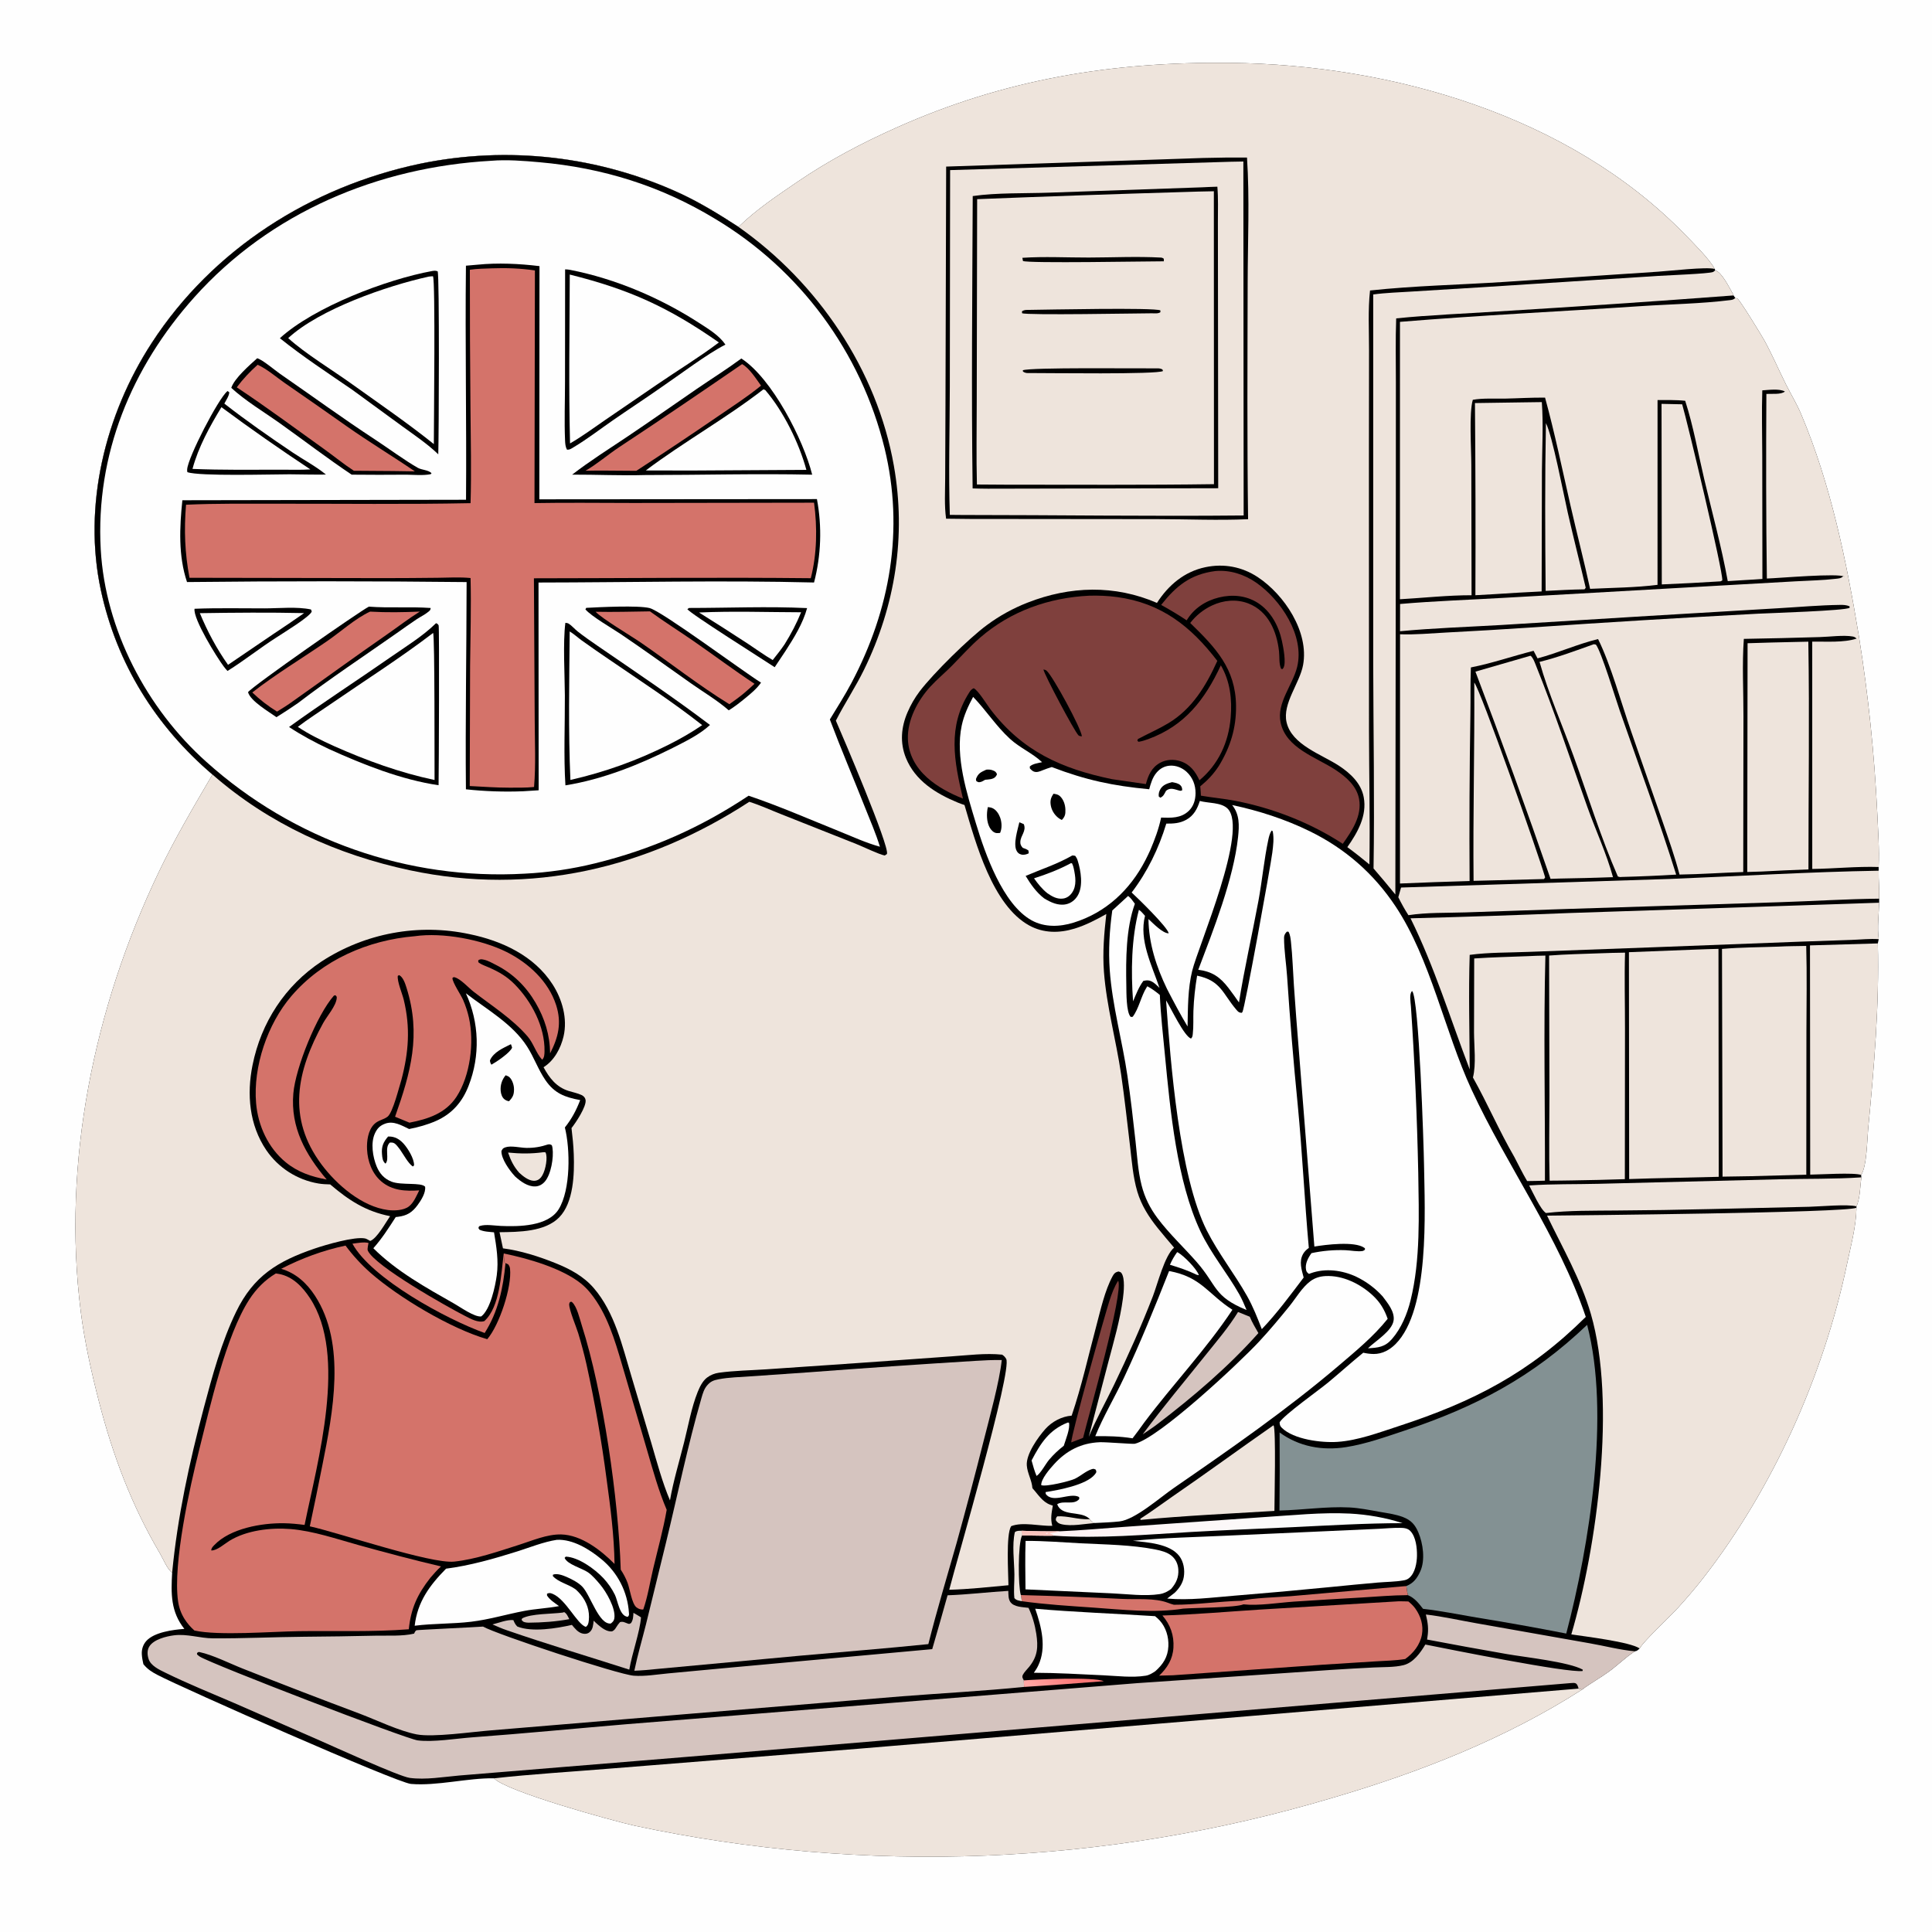
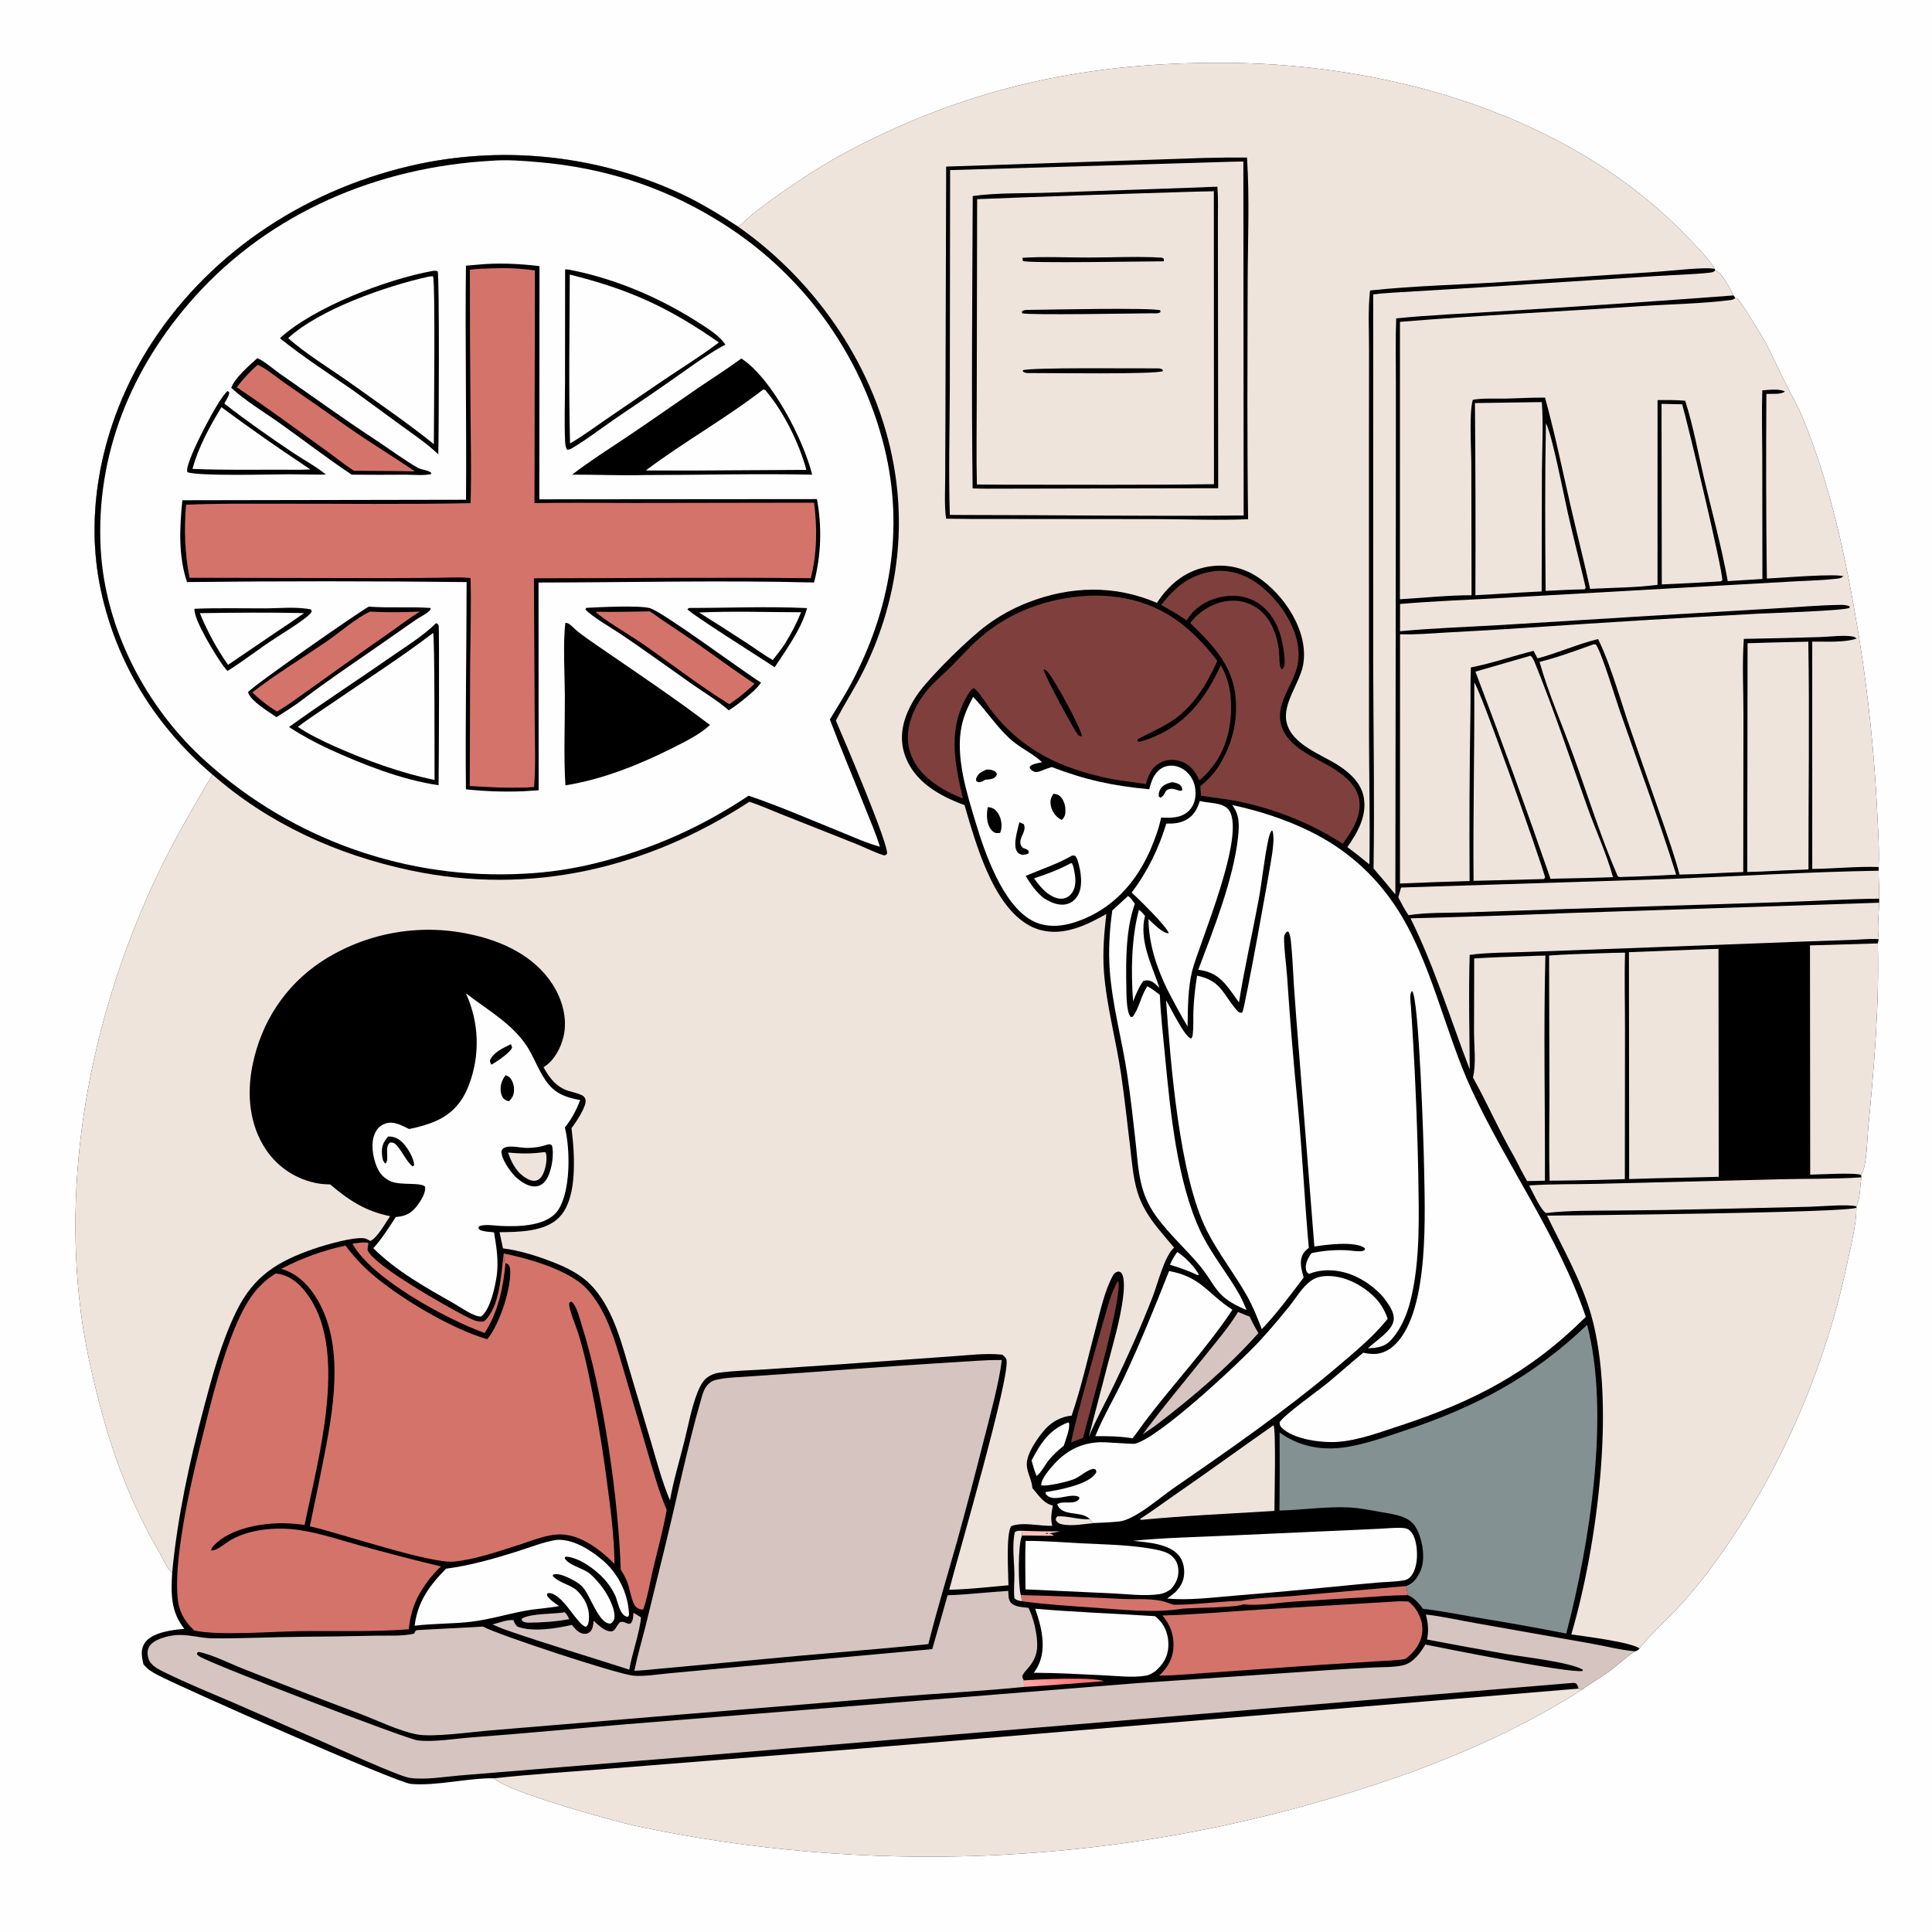
<svg xmlns="http://www.w3.org/2000/svg" style="display: block;" viewBox="0 0 2048 2048" width="1024" height="1024">
  <defs>
    <linearGradient id="Gradient1" gradientUnits="userSpaceOnUse" x1="1261.2" y1="1556.37" x2="1315.8" y2="1680.63">
      <stop class="stop0" offset="0" stop-opacity="1" stop-color="rgb(255,241,243)" />
      <stop class="stop1" offset="1" stop-opacity="1" stop-color="rgb(249,255,254)" />
    </linearGradient>
    <linearGradient id="Gradient2" gradientUnits="userSpaceOnUse" x1="1130.65" y1="1768.8" x2="1100.35" y2="1797.14">
      <stop class="stop0" offset="0" stop-opacity="1" stop-color="rgb(252,119,118)" />
      <stop class="stop1" offset="1" stop-opacity="1" stop-color="rgb(255,166,164)" />
    </linearGradient>
  </defs>
  <path transform="translate(0,0)" fill="rgb(254,254,254)" d="M 0 0 L 2048 0 L 2048 2048 L 0 2048 L 0 0 z" />
  <path transform="translate(0,0)" fill="rgb(0,0,0)" d="M 782.848 240.528 C 801.669 222.096 823.727 207.48 845.406 192.686 C 878.618 170.024 913.644 151.638 950.316 135.237 C 1065.08 83.911 1179 65.264 1304.18 66.646 C 1475.36 68.536 1662.72 122.41 1785.05 247.463 C 1793.43 256.03 1812.52 275.01 1817.65 285.083 L 1818.24 286.595 C 1825.07 288.411 1832.89 304.447 1836.44 310.599 C 1837.2 311.914 1836.97 311.516 1837.65 313.18 L 1839.44 315.904 C 1840.22 316.129 1841.1 316.137 1841.78 316.579 C 1844.72 318.498 1867.65 356.07 1870.3 360.869 C 1878.7 376.151 1885.5 392.108 1893.28 407.685 C 1898.46 418.052 1904.47 427.689 1909.02 438.419 C 1940.87 513.634 1957.41 594.979 1970.63 675.171 C 1980.47 736.886 1986.92 799.094 1989.96 861.515 C 1990.82 880.465 1992.32 900.128 1991.44 919.061 L 1991.45 922.98 C 1991.3 932.873 1992.3 942.779 1992 952.63 L 1992.01 956.914 C 1991.65 969.284 1989.77 983.319 1991.54 995.539 L 1990.55 1000.06 C 1992.27 1065.69 1986.56 1131.64 1980.3 1196.88 C 1979.16 1208.78 1979.03 1236.07 1972.89 1245.49 L 1973.09 1248.04 C 1971.84 1257.06 1971.82 1270.68 1967.9 1278.79 L 1967.92 1280.25 C 1967.68 1299.63 1961.91 1320.77 1957.95 1339.71 C 1933.23 1457.84 1879.54 1577.84 1805.22 1673.13 C 1797 1683.66 1788.14 1693.96 1779.18 1703.87 C 1772.35 1711.42 1740.47 1741.53 1738.12 1747.46 C 1736.45 1748.94 1735.43 1750.16 1733.12 1750.43 C 1723.46 1756.57 1715.07 1765.01 1705.79 1771.78 C 1696.47 1778.6 1686.23 1784.17 1677.01 1791.07 C 1595.52 1843.2 1504.6 1878.82 1412.07 1905.89 C 1172.23 1977.35 918.301 1987.53 673.512 1935.49 C 649.893 1930.29 536.867 1899.18 523.66 1885.06 C 495.624 1884.64 463.083 1893.4 435.592 1891.03 C 420.484 1889.73 193.969 1789.66 167.032 1775.54 C 160.895 1772.32 156.419 1769.54 151.985 1764.06 C 151.216 1760.77 150.577 1757.3 150.348 1753.93 C 149.984 1748.54 151.545 1743.36 155.223 1739.35 C 163.679 1730.13 183.547 1727.56 195.435 1726.69 C 180.893 1708.52 181.231 1689.16 182.49 1667.11 C 177.074 1663.12 173.234 1652.96 169.711 1646.99 C 139.603 1595.95 119.644 1542.93 104.884 1485.68 C 96.869 1454.59 89.696 1422.48 85.645 1390.62 C 65.579 1232.81 99.692 1068.23 167.826 925.413 C 184.806 889.822 205.252 855.078 225.236 821.06 C 164.974 769.746 123.676 703.332 106.947 625.774 C 87.629 536.215 111.414 439.466 160.898 363.429 C 225.674 263.893 329.773 197.941 445.151 173.591 C 538.432 154.242 635.462 165.4 721.916 205.418 C 743.357 215.521 762.997 227.623 782.848 240.528 z" />
  <path transform="translate(0,0)" fill="rgb(238,228,220)" d="M 782.848 240.528 C 801.669 222.096 823.727 207.48 845.406 192.686 C 878.618 170.024 913.644 151.638 950.316 135.237 C 1065.08 83.911 1179 65.264 1304.18 66.646 C 1475.36 68.536 1662.72 122.41 1785.05 247.463 C 1793.43 256.03 1812.52 275.01 1817.65 285.083 C 1808.81 282.691 1770.21 287.198 1757.51 288.012 L 1594.96 298.83 C 1547.57 301.932 1499.46 302.859 1452.28 307.936 C 1450.02 328.587 1451.26 350.413 1451.23 371.213 L 1451.11 483.505 L 1451.18 774.704 C 1451.27 821.861 1452.43 869.196 1451.62 916.33 C 1443.97 909.985 1436.26 903.875 1428.23 897.997 C 1439.1 882.513 1449.26 864.814 1445.61 845.058 C 1442.89 830.324 1431.39 819.622 1419.39 811.751 C 1400.81 799.56 1369.31 789.62 1363.8 765.58 C 1359.28 745.835 1377.78 724.274 1381.33 704.904 C 1387.77 669.792 1361.44 630.429 1333.37 611.829 C 1316.66 600.757 1297.32 597.129 1277.69 601.265 C 1255.4 605.962 1238.5 620.309 1226.42 639.117 C 1181.69 619.749 1134.31 621.108 1089.18 638.837 C 1073.91 644.794 1059.5 652.749 1046.32 662.495 C 1027.38 676.307 989.283 713.885 974.867 732.875 C 969.718 739.683 965.42 747.094 962.069 754.945 C 955.25 770.65 953.773 787.29 960.323 803.454 C 970.105 827.598 992.195 841.237 1015.31 850.774 C 1017.65 851.738 1019.98 852.577 1022.4 853.33 C 1034.21 893.468 1052.04 959.656 1091.03 981.044 C 1106.19 989.356 1122.93 989.312 1139.13 984.349 C 1150.96 980.727 1162.01 974.959 1172.74 968.888 C 1170.43 989.318 1168.67 1009.63 1170.23 1030.21 C 1173 1066.63 1183.16 1102.81 1188.45 1139.01 C 1192.11 1164.04 1194.83 1189.3 1197.84 1214.42 C 1199.8 1230.76 1200.92 1247.37 1205.62 1263.23 C 1209.89 1277.62 1217.79 1290 1227.12 1301.64 C 1232.85 1308.69 1238.68 1315.66 1244.59 1322.55 C 1234.57 1330.85 1227.1 1361.13 1222.01 1374.31 C 1209.79 1405.89 1195.66 1437.44 1180.96 1467.94 C 1172.1 1486.29 1161.96 1504.34 1154.13 1523.14 L 1174.7 1444.48 C 1180.6 1422.07 1187.3 1399.46 1190.35 1376.43 C 1191.25 1369.62 1192.71 1355.48 1188.95 1349.74 C 1187.97 1348.25 1187.11 1348.33 1185.52 1347.81 C 1182.17 1348.77 1181.04 1349.78 1179.37 1352.87 C 1171.07 1368.25 1166.74 1388.34 1162.23 1405.19 C 1153.76 1436.85 1146.57 1469.65 1136 1500.64 C 1125.47 1501.45 1115.05 1507.01 1108.06 1514.87 C 1100.41 1523.47 1087.56 1541.4 1088.45 1553.41 C 1089.06 1561.81 1093.83 1569.11 1094.4 1577.52 C 1100.26 1583.93 1105 1592.16 1113.42 1595.11 L 1115.01 1595.68 C 1115.35 1595.8 1115.7 1595.91 1116.04 1596.03 C 1114.68 1604 1113.4 1609.52 1115.45 1617.46 C 1102.34 1617.89 1083.93 1612.94 1071.83 1617.83 C 1066.23 1626.82 1068.9 1667.93 1069 1680.42 C 1048.17 1682.33 1027.12 1684.68 1006.22 1685.22 C 1013.9 1655.18 1073.39 1452.12 1066.58 1440.45 C 1065.43 1438.48 1064.23 1437.27 1062.32 1436 C 1044.71 1434.16 1025.88 1436.67 1008.22 1437.84 L 911.945 1444.7 L 812.463 1451.53 C 795.822 1452.66 778.477 1452.86 761.983 1455.17 C 757.431 1455.8 753.114 1457.58 749.439 1460.34 C 744.818 1463.87 741.779 1470.08 739.632 1475.4 C 732.945 1491.98 729.534 1511.57 725.159 1528.97 C 720.075 1549.19 713.767 1569.95 710.199 1590.46 C 701.924 1570.9 696.479 1550.22 690.501 1529.88 L 669.191 1458.47 C 659.648 1426.7 651.622 1391.25 629.494 1365.5 C 618.657 1352.89 604.31 1345.21 589.076 1339.07 C 571.383 1331.94 552.081 1325.77 533.155 1323.29 L 529.532 1306.19 C 549.709 1305.94 577.557 1305.91 592.731 1290.5 C 608.112 1274.88 608.947 1244.2 608.217 1223.73 C 607.886 1214.42 606.941 1205.07 605.818 1195.82 C 610.104 1190.45 622.05 1172.73 620.715 1165.84 C 620.248 1163.42 618.648 1161.85 616.511 1160.82 C 612.349 1158.79 607.195 1157.85 602.763 1156.45 C 589.729 1152.33 582.428 1142.78 576.173 1131.3 C 587.408 1124.41 594.475 1111.17 597.412 1098.53 C 601.761 1079.82 595.995 1059.35 585.744 1043.45 C 566.16 1013.06 532.026 997.32 497.732 990.226 C 443.629 978.623 387.132 989.072 340.757 1019.26 C 302.182 1044.84 276.852 1083.73 267.704 1129.02 C 261.444 1160.01 264.198 1192.42 282.252 1219.16 C 295.093 1238 315.074 1250.79 337.567 1254.56 C 341.687 1255.27 345.85 1255.4 350.019 1255.53 C 369.708 1272.34 387.716 1284.1 413.516 1289.19 C 408.837 1295.91 399.723 1312.77 392.428 1315.46 C 390.943 1314.73 388.628 1313.14 387.088 1312.83 C 375.947 1310.52 345.234 1319.53 333.426 1323.56 C 294.456 1336.86 268.769 1352.52 250.345 1390.47 C 234.816 1422.47 225.031 1458.47 215.956 1492.74 C 200.669 1550.46 188.205 1607.6 182.49 1667.11 C 177.074 1663.12 173.234 1652.96 169.711 1646.99 C 139.603 1595.95 119.644 1542.93 104.884 1485.68 C 96.869 1454.59 89.696 1422.48 85.645 1390.62 C 65.579 1232.81 99.692 1068.23 167.826 925.413 C 184.806 889.822 205.252 855.078 225.236 821.06 C 164.974 769.746 123.676 703.332 106.947 625.774 C 87.629 536.215 111.414 439.466 160.898 363.429 C 225.674 263.893 329.773 197.941 445.151 173.591 C 538.432 154.242 635.462 165.4 721.916 205.418 C 743.357 215.521 762.997 227.623 782.848 240.528 z" />
  <path transform="translate(0,0)" fill="rgb(0,0,0)" d="M 225.236 821.06 C 164.974 769.746 123.676 703.332 106.947 625.774 C 87.629 536.215 111.414 439.466 160.898 363.429 C 225.674 263.893 329.773 197.941 445.151 173.591 C 538.432 154.242 635.462 165.4 721.916 205.418 C 743.357 215.521 762.997 227.623 782.848 240.528 C 866.94 299.611 929.654 392.058 947.548 493.764 C 960.663 568.306 949.127 641.791 916.025 709.685 C 906.93 728.338 895.43 745.53 886.055 763.913 C 893.171 780.103 942.969 896.834 940.222 905.236 L 937.887 906.88 C 931.395 905.574 915.158 897.616 907.694 894.668 L 828.828 863.381 C 817.464 858.945 805.905 853.555 794.282 849.945 C 685.867 920.524 562.692 949.743 434.845 922.595 C 357.379 906.145 285.15 873.454 225.236 821.06 z" />
  <path transform="translate(0,0)" fill="rgb(254,254,254)" d="M 520.668 170.435 C 537.316 169.042 555.303 170.496 571.937 171.972 C 639.02 177.923 700.521 197.048 758.166 232.051 C 848.047 285.854 912.68 373.366 937.669 475.096 C 958.617 561.403 943.708 646.162 902.555 723.979 C 895.575 737.177 887.429 749.898 879.675 762.659 C 891.478 794.053 904.764 825.084 917.107 856.3 C 922.502 869.943 928.478 883.518 932.746 897.56 C 917.649 893.391 903.108 886.618 888.596 880.772 C 857.193 868.123 825.608 854.321 793.552 843.488 C 742.375 877.499 690.436 900.491 630.737 915.183 C 606.288 921.204 581.318 924.866 556.169 926.117 C 432.423 933.157 310.985 890.52 218.8 807.668 C 155.648 751.316 111.511 667.434 106.785 582.359 C 101.2 481.815 139.405 389.56 205.79 315.309 C 286.561 224.968 400.972 177.134 520.668 170.435 z" />
  <path transform="translate(0,0)" fill="rgb(0,0,0)" d="M 506.216 280.581 C 527.661 278.411 550.523 279.504 571.883 282.102 L 571.721 529.299 L 865.979 529.061 C 871.477 558.396 870.434 588.583 862.923 617.468 C 765.726 615.025 668.085 617.38 570.851 617.502 L 570.989 837.73 L 554.458 838.772 C 534.25 839.567 514.011 838.876 493.904 836.705 C 493.207 763.5 494.551 690.236 494.63 617.026 C 395.84 615.938 297.041 615.928 198.25 616.997 C 188.911 589.271 190.353 558.894 193.316 530.284 L 494.011 529.762 C 494.651 447.064 492.985 364.34 493.916 281.648 L 506.216 280.581 z" />
  <path transform="translate(0,0)" fill="rgb(212,115,106)" d="M 521.502 284.444 C 536.524 283.866 552.186 284.453 567.032 286.682 L 566.578 533.294 C 601.403 532.663 636.346 533.175 671.18 533.176 L 862.924 532.873 C 866.452 559.169 866.081 587.139 859.465 612.923 C 761.685 611.89 663.772 612.969 565.979 613.013 L 566.813 762.632 C 566.858 786.253 568.115 810.707 566.113 834.233 C 557.452 835.17 548.591 834.903 539.884 834.968 C 525.916 834.983 511.893 833.953 497.944 833.222 L 498.321 705.737 C 498.65 674.77 499.573 643.705 498.814 612.745 C 487.402 611.595 475.432 612.355 463.953 612.476 C 445.158 612.698 426.362 612.816 407.566 612.831 L 200.865 612.475 C 195.886 585.886 195.002 561.942 197.206 535.033 C 229.634 533.547 262.186 533.998 294.641 533.957 C 362.639 533.872 430.833 534.76 498.808 533.372 C 499.792 500.102 498.98 466.5 498.719 433.208 C 498.242 384.127 498.026 335.045 498.072 285.962 C 505.734 284.761 513.749 284.782 521.502 284.444 z" />
  <path transform="translate(0,0)" fill="rgb(0,0,0)" d="M 599.044 285.539 C 600.98 285.545 602.707 285.749 604.607 286.122 C 652.83 295.577 700.697 316.099 741.827 342.797 C 751.439 349.037 762.465 355.686 768.985 365.308 C 749.447 375.231 720.875 397.015 701.486 410.191 C 684.428 422.202 666.915 433.584 649.768 445.473 C 636.194 454.883 622.821 465.209 608.68 473.71 C 606.301 475.14 603.767 477.074 600.981 476.61 C 599.377 473.632 599.135 470.262 598.991 466.933 C 598.1 446.325 598.947 425.313 598.936 404.651 L 599.044 285.539 z" />
  <path transform="translate(0,0)" fill="rgb(254,254,254)" d="M 603.981 291.044 C 667.512 306.919 708.505 325.677 762.066 363.011 C 741.227 378.706 718.703 392.451 697.145 407.161 L 641.83 444.984 C 629.449 453.499 617.288 462.536 604.267 470.057 C 602.742 410.497 603.793 350.633 603.981 291.044 z" />
  <path transform="translate(0,0)" fill="rgb(0,0,0)" d="M 458.142 287.289 C 460.446 286.943 461.741 286.768 463.94 287.615 C 465.925 291.908 465.198 463.52 464.589 481.594 C 452.979 470.391 439.216 461.213 426.194 451.726 L 373.363 413.132 C 347.597 395.467 321.049 378.08 296.675 358.515 C 333.047 325.357 409.826 296.1 458.142 287.289 z" />
  <path transform="translate(0,0)" fill="rgb(254,254,254)" d="M 454.557 293.206 C 456.018 292.974 457.494 292.932 458.969 292.839 C 461.664 297.452 459.902 449.096 459.885 470.745 C 432.245 448.583 402.825 428.421 374.014 407.807 C 353.548 392.995 323.212 374.677 305.508 358.399 C 338.771 327.675 410.318 302.902 454.557 293.206 z" />
  <path transform="translate(0,0)" fill="rgb(0,0,0)" d="M 785.857 380.024 C 818.348 401.064 851.693 466.111 860.953 503.188 C 801.983 501.885 742.758 503.554 683.75 503.561 C 658.137 504.276 632.193 503.059 606.526 503.133 C 625.163 488.716 645.642 475.826 665.21 462.714 C 689.837 446.212 714.041 429.067 738.503 412.32 C 754.268 401.527 770.492 391.389 785.857 380.024 z" />
  <path transform="translate(0,0)" fill="rgb(254,254,254)" d="M 809.276 412.697 L 811.179 413.453 C 830.679 436.214 846.987 469.514 854.798 498.083 L 732.5 498.797 L 684.552 498.698 C 724.873 468.386 769.291 443.643 809.276 412.697 z" />
-   <path transform="translate(0,0)" fill="rgb(212,115,106)" d="M 786.656 385.981 C 794.39 390.217 801.639 401.781 806.724 408.786 C 792.323 420.588 776.571 430.698 761.226 441.216 C 732.582 460.866 703.693 480.155 674.564 499.078 L 640.75 498.836 C 634.064 498.745 627.355 498.93 620.667 498.997 C 633.241 491.736 644.566 481.769 656.729 473.758 C 700.326 445.045 743.624 415.549 786.656 385.981 z" />
  <path transform="translate(0,0)" fill="rgb(0,0,0)" d="M 462.218 660.609 L 463.592 661.186 C 464.053 661.775 464.72 662.25 464.973 662.953 C 465.81 665.273 465.206 817.303 464.912 832.37 C 425.362 826.561 384.811 810.419 348.616 793.98 C 334.164 787.185 319.714 779.483 306.411 770.647 C 341.564 745.19 378.201 721.58 413.816 696.754 C 429.943 685.513 448.249 674.376 462.218 660.609 z" />
  <path transform="translate(0,0)" fill="rgb(254,254,254)" d="M 459.103 670.969 C 460.973 672.968 460.53 812.552 460.651 826.843 C 423.505 818.951 389.001 806.35 354.334 791.011 C 341.029 784.939 327.854 778.681 315.689 770.498 C 326.728 762.096 338.363 754.711 349.776 746.849 C 386.177 721.775 423.973 697.803 459.103 670.969 z" />
  <path transform="translate(0,0)" fill="rgb(0,0,0)" d="M 599.311 660.225 C 600.576 660.353 601.772 660.436 602.886 661.136 C 606.096 663.152 609.272 666.937 612.342 669.359 C 619.216 674.781 626.369 679.731 633.581 684.686 C 673.554 712.152 713.971 739.207 752.636 768.496 C 741.476 778.832 726.359 786.044 712.877 792.943 C 677.3 810.746 638.829 826.176 599.376 832.506 C 597.422 801.779 598.921 768.308 598.776 737.265 C 598.673 715.207 596.629 681.397 599.311 660.225 z" />
-   <path transform="translate(0,0)" fill="rgb(254,254,254)" d="M 603.885 669.352 C 608.296 671.976 612.489 675.874 616.686 678.903 C 626.287 685.767 635.976 692.507 645.751 699.12 C 678.85 721.811 712.817 743.81 744.351 768.656 C 732.925 776.492 721.071 783.223 708.715 789.45 C 674.889 806.375 641.488 818.331 604.656 826.787 C 602.339 774.575 603.466 721.614 603.885 669.352 z" />
  <path transform="translate(0,0)" fill="rgb(0,0,0)" d="M 272.659 379.748 C 278.77 381.623 291.22 392.374 296.912 396.304 C 330.455 419.465 363.5 443.622 397.59 465.942 C 411.614 475.124 428.717 487.852 442.793 495.853 C 447.131 498.318 454.224 498.097 457.455 501.637 L 456.513 502.691 C 448.346 504.222 439.069 503.287 430.748 503.186 C 411.429 503.369 392.109 503.357 372.791 503.151 C 347.017 485.928 322.161 466.837 296.889 448.827 C 280.57 437.198 259.593 424.58 245.169 411.139 C 248.464 400.948 264.715 386.954 272.659 379.748 z" />
  <path transform="translate(0,0)" fill="rgb(212,115,106)" d="M 273.095 386.679 C 282.656 390.85 293.3 400.078 301.951 406.078 C 323.965 421.249 345.888 436.55 367.721 451.981 C 391.257 468.556 415.982 483.445 439.781 499.666 L 416.75 499.321 L 375.113 499.026 C 364.072 491.826 353.843 483.391 343.12 475.726 C 312.596 453.905 282.262 431.304 250.981 410.596 C 257.612 401.686 264.832 394.099 273.095 386.679 z" />
  <path transform="translate(0,0)" fill="rgb(0,0,0)" d="M 391.018 643.059 C 412.827 644.74 434.761 642.914 456.549 644.503 C 456.198 646.784 455.932 646.954 454.218 648.4 C 450.503 651.534 445.705 653.763 441.643 656.464 C 434.549 661.182 427.623 666.202 420.651 671.099 C 385.767 695.603 349.676 719.39 315.864 745.292 C 308.357 750.455 300.833 755.473 293.065 760.242 C 284.928 754.403 265.614 743.295 262.915 733.733 C 268.177 726.912 380.753 648.319 391.018 643.059 z" />
  <path transform="translate(0,0)" fill="rgb(212,115,106)" d="M 392.305 648.342 C 409.804 649.368 427.553 649.046 445.062 648.305 C 433.192 655.671 422.077 664.318 410.593 672.279 C 376.951 695.601 343.939 719.712 310.5 743.311 C 305.104 747.335 299.401 750.804 293.674 754.33 C 284.141 748.418 275.526 741.819 267.445 734.039 C 291.51 715.136 321.298 697.156 346.879 679.542 C 360.984 669.83 376.963 655.352 392.305 648.342 z" />
  <path transform="translate(0,0)" fill="rgb(0,0,0)" d="M 621.45 644.356 C 635.672 643.597 676.526 641.543 688.596 644.586 C 701.777 647.908 786.892 711.237 806.724 723.643 C 802.203 729.981 796.318 734.933 790.33 739.819 C 784.554 744.554 778.887 749.056 772.52 752.975 C 760.444 742.411 745.755 733.73 732.601 724.463 C 707.854 707.028 683.361 689.313 658.285 672.346 C 649.549 666.435 626.65 653.245 620.565 645.948 L 621.45 644.356 z" />
  <path transform="translate(0,0)" fill="rgb(212,115,106)" d="M 631.363 648.496 C 650.551 648.912 669.8 648.335 688.99 648.073 C 704.043 659.089 719.867 668.937 735.19 679.557 C 756.848 694.569 777.805 710.287 799.815 724.857 C 796.071 728.507 792.036 731.87 788.096 735.306 C 783.28 739.28 778.225 742.876 773.146 746.5 C 740.996 726.727 710.982 703.023 679.911 681.606 C 668.76 673.92 638.695 656.181 631.363 648.496 z" />
  <path transform="translate(0,0)" fill="rgb(0,0,0)" d="M 241.106 414.514 L 243.02 415.756 C 243.046 419.433 239.468 424.47 237.815 427.83 C 261.081 445.992 285.479 463.005 309.965 479.482 C 321.714 487.388 334.579 494.108 345.533 503.058 C 332.659 503.219 319.744 502.889 306.867 502.77 C 286.988 502.773 211.424 505.028 198.641 500.511 C 198.38 499.162 198.301 499.124 198.407 497.515 C 199.235 484.909 231.024 423.103 241.106 414.514 z" />
  <path transform="translate(0,0)" fill="rgb(254,254,254)" d="M 234.723 431.616 C 265.648 454.599 296.909 476.288 329.003 497.587 C 319.064 498.252 308.944 497.89 298.981 497.893 C 267.368 497.938 235.637 498.349 204.049 497.074 C 210.357 473.683 222.263 452.217 234.723 431.616 z" />
  <path transform="translate(0,0)" fill="rgb(0,0,0)" d="M 206.222 645.328 C 230.93 644.331 255.878 644.943 280.612 644.904 C 295.976 644.88 314.647 642.889 329.603 646.05 L 330.491 648.145 C 328.763 653.708 299.959 671.086 293.521 675.409 C 275.638 686.736 259.12 700.106 241.16 711.249 C 239.807 709.819 238.535 708.314 237.351 706.742 C 229.936 697.061 204.608 656.082 206.222 645.328 z" />
  <path transform="translate(0,0)" fill="rgb(254,254,254)" d="M 211.848 649.981 C 248.609 649.415 285.597 649.092 322.351 649.914 C 311.515 657.531 300.563 664.983 289.5 672.268 L 241.724 704.751 C 229.574 687.576 219.915 669.377 211.848 649.981 z" />
  <path transform="translate(0,0)" fill="rgb(0,0,0)" d="M 730.377 644.473 C 771.902 644.46 814.123 642.617 855.558 644.622 C 851.111 660.846 841.887 675.742 832.847 689.779 C 828.925 695.581 825.045 701.412 821.208 707.27 C 809.94 699.749 730.277 649.627 728.661 645.677 L 730.377 644.473 z" />
  <path transform="translate(0,0)" fill="rgb(254,254,254)" d="M 741.013 649.278 C 776.884 647.645 813.283 648.952 849.206 649.034 C 844.343 660.987 838.594 671.906 831.779 682.863 C 827.904 688.712 823.437 694.161 819.107 699.678 C 810.158 694.512 801.729 688.257 793.082 682.584 C 775.842 671.302 758.485 660.199 741.013 649.278 z" />
  <path transform="translate(0,0)" fill="rgb(0,0,0)" d="M 1275.64 167.455 C 1291.05 167.052 1306.46 166.897 1321.87 166.99 C 1324.73 210.604 1322.67 255.513 1322.58 299.235 C 1322.39 382.915 1321.91 466.702 1323.02 550.372 C 1291.42 551.769 1259.18 550.357 1227.5 550.295 L 1053.94 550.123 C 1036.92 550.195 1019.91 550.097 1002.9 549.828 C 1000.94 535.937 1001.9 521.013 1001.93 506.974 L 1002.24 429.712 L 1002.97 176.591 L 1275.64 167.455 z" />
  <path transform="translate(0,0)" fill="rgb(238,228,220)" d="M 1304.8 171.46 L 1318.01 171.214 L 1318.33 546.421 C 1219.18 547.422 1119.03 545.917 1019.77 545.901 L 1006.85 545.79 C 1005.39 500.704 1006.76 455.233 1006.84 410.111 L 1007.16 180.316 L 1304.8 171.46 z" />
  <path transform="translate(0,0)" fill="rgb(0,0,0)" d="M 1274.23 198.562 C 1279.63 198.236 1285.05 198.112 1290.45 197.901 C 1291.48 210.217 1291 222.81 1291.02 235.164 L 1291.09 297.291 L 1291.35 517.538 L 1047.22 518.039 C 1041.83 518.064 1036.42 517.859 1031.02 517.743 C 1029.65 414.549 1030.7 311.053 1031.13 207.839 C 1056.92 204.122 1087.09 205.166 1113.41 204.193 L 1274.23 198.562 z" />
  <path transform="translate(0,0)" fill="rgb(238,228,220)" d="M 1254.43 203.555 C 1265.18 203.101 1275.98 202.988 1286.74 202.732 L 1286.85 513.236 C 1213.44 514.285 1139.93 513.773 1066.5 513.788 C 1056.19 513.798 1045.88 513.731 1035.57 513.586 C 1034.8 484.347 1035.39 454.927 1035.38 425.666 L 1035.81 211.12 C 1108.67 208.225 1181.54 205.703 1254.43 203.555 z" />
  <path transform="translate(0,0)" fill="rgb(0,0,0)" d="M 1092.46 328.477 C 1107.28 328.319 1224.59 325.807 1230.08 329.06 L 1230.04 330.989 C 1227.5 332.655 1223.93 332.111 1220.99 332.104 C 1207.86 332.118 1088.28 334.358 1083.47 332.026 L 1083.31 330.051 C 1085.86 328.079 1089.27 328.603 1092.46 328.477 z" />
  <path transform="translate(0,0)" fill="rgb(0,0,0)" d="M 1225.22 390.477 C 1227.37 390.473 1229.08 390.342 1231.11 391.132 C 1232.66 391.733 1232.14 391.524 1232.82 393.303 C 1226.73 397.087 1110.21 395.375 1091.75 395.441 C 1088.75 395.498 1086.91 395.671 1084.36 393.792 L 1084.24 392.513 C 1092.08 389.271 1206.75 390.692 1225.22 390.477 z" />
  <path transform="translate(0,0)" fill="rgb(0,0,0)" d="M 1083.75 273.292 C 1106.88 271.763 1130.85 273.05 1154.11 273.009 C 1179.37 272.964 1205.38 271.666 1230.56 273.049 C 1231.87 273.121 1232.63 273.495 1233.68 274.25 L 1233.72 276.991 C 1216.34 276.969 1089.46 279.313 1084.38 276.643 L 1083.75 273.292 z" />
  <path transform="translate(0,0)" fill="rgb(238,228,220)" d="M 1839.44 315.904 C 1840.22 316.129 1841.1 316.137 1841.78 316.579 C 1844.72 318.498 1867.65 356.07 1870.3 360.869 C 1878.7 376.151 1885.5 392.108 1893.28 407.685 C 1898.46 418.052 1904.47 427.689 1909.02 438.419 C 1940.87 513.634 1957.41 594.979 1970.63 675.171 C 1980.47 736.886 1986.92 799.094 1989.96 861.515 C 1990.82 880.465 1992.32 900.128 1991.44 919.061 C 1968.07 918.311 1944.48 920.84 1921.07 921.126 L 1921.04 680.15 C 1935.56 679.917 1954.38 681.455 1968.14 676.902 C 1966.63 675.707 1965.92 675.076 1963.99 674.731 C 1954.29 672.995 1939.55 675.041 1929.18 675.329 C 1902.31 676.15 1875.42 676.786 1848.54 677.239 C 1846.6 704.221 1848.2 732.333 1848.14 759.455 L 1847.92 924.397 C 1825.39 925.099 1802.9 926.744 1780.36 927.078 C 1775.43 908.04 1768.67 889.313 1762.32 870.698 L 1729.13 775.47 C 1718.7 745.513 1707.54 704.657 1694.03 677.453 C 1672.35 682.661 1651.56 692.204 1629.84 697.908 L 1625.67 689.883 C 1603.43 695.513 1581.75 703.07 1559.2 707.507 C 1558.53 723.855 1558.98 740.362 1558.69 756.737 C 1557.75 815.796 1557.46 874.864 1557.84 933.93 C 1533.23 934.625 1508.62 935.504 1484.03 936.565 L 1484.11 672.357 C 1500.13 672.951 1516.58 671.382 1532.58 670.535 C 1562.26 668.993 1591.92 667.234 1621.57 665.257 C 1702.17 659.718 1782.8 654.812 1863.48 650.541 C 1875.37 649.919 1956.86 647.386 1960.69 644.25 L 1960.61 642.711 C 1957.37 641.332 1954.22 641.173 1950.71 641.218 C 1928.72 641.501 1906.27 643.551 1884.28 644.812 L 1748.09 652.885 L 1590.8 662.561 C 1555.28 664.635 1519.5 665.783 1484.09 669.136 L 1484.13 640.246 C 1520.73 637.071 1557.28 635.88 1593.94 633.735 L 1822.37 620.797 L 1903.86 616.198 C 1917.7 615.405 1931.96 615.201 1945.71 613.576 C 1948.86 613.204 1951.59 613.227 1953.81 610.861 L 1955.4 611.387 C 1949.67 607.175 1885.14 612.94 1872.94 613.267 C 1872.06 548.089 1872.03 482.753 1872.43 417.571 C 1877.47 417.206 1888.18 418.526 1892.07 414.982 C 1885.81 411.743 1874.92 413.401 1868.11 413.804 C 1867.37 436.694 1868.04 459.834 1868.07 482.753 L 1868.22 613.714 C 1856 614.666 1843.72 615.096 1831.49 616.017 C 1824.94 579.891 1815.07 543.886 1806.61 508.151 C 1800.09 480.622 1795.07 451.752 1786.38 424.867 C 1776.76 423.781 1766.75 424.177 1757.07 424.052 L 1757.05 619.967 C 1733.62 622.923 1709.19 623.036 1685.57 624.199 C 1679.16 594.693 1671.52 565.406 1664.81 535.958 C 1656.11 497.765 1648.16 459.294 1637.83 421.5 C 1623.71 421.337 1609.44 422.259 1595.31 422.547 C 1584.31 422.77 1571.98 421.881 1561.24 423.808 C 1557.13 437.802 1559.64 476.041 1559.66 492.862 L 1559.92 630.974 C 1534.59 630.963 1509.25 633.788 1483.97 635.236 L 1484.02 341.185 C 1568.81 334.175 1654.06 330.223 1738.96 324.533 C 1770.31 322.431 1802.76 322.024 1833.88 318.144 C 1836.29 317.843 1837.61 317.627 1839.44 315.904 z" />
  <path transform="translate(0,0)" fill="rgb(213,196,191)" d="M 1068.85 1686.39 C 1069 1690.22 1068.75 1694.74 1070.92 1698.04 C 1074.62 1703.64 1084.24 1703.55 1090.26 1704.37 C 1094.36 1712.92 1097.07 1722.48 1098.5 1731.84 C 1100.61 1745.74 1100.05 1755.58 1091.04 1766.81 C 1088.99 1769.36 1085.78 1772.44 1084.35 1775.24 C 1083.02 1777.86 1084.13 1778.9 1085.3 1781.28 L 1085.56 1788.21 C 1042.4 1792.54 999.032 1794.81 955.79 1798.17 L 724.327 1817.25 L 520.215 1834.28 C 500.778 1835.77 459.041 1841.88 441.707 1838.52 C 422.998 1834.88 400.144 1823.77 382.078 1816.86 C 340.572 1801.31 299.212 1785.38 258.003 1769.06 C 244.166 1763.66 225.724 1754.27 211.51 1751.27 C 210.16 1750.99 209.971 1751.53 208.874 1752.26 L 208.861 1753.71 C 209.766 1754.56 210.595 1755.32 211.65 1755.99 C 224.304 1764.06 430.051 1843.2 442.723 1844.87 C 458.945 1847 483.634 1842.9 500.586 1841.65 C 555.324 1837.64 609.923 1832.31 664.609 1827.69 L 1205.7 1784.19 L 1410.4 1770.22 C 1425.72 1769.21 1441.05 1768.33 1456.38 1767.58 C 1466.34 1767.08 1478.16 1767.55 1487.84 1765.12 C 1498.3 1762.48 1505.71 1752.04 1510.92 1743.27 C 1534.17 1747.9 1661.78 1773.64 1677.63 1771.32 L 1677.8 1769.9 C 1663.29 1761.72 1615.89 1756.65 1597.46 1753.41 C 1569.18 1748.5 1540.95 1743.35 1512.75 1737.98 L 1512.9 1737.05 C 1512.98 1736.53 1513.05 1736.01 1513.13 1735.49 C 1514.55 1726.65 1513.56 1719.98 1511.49 1711.44 C 1529.44 1713.52 1547.55 1717.67 1565.37 1720.78 L 1684.86 1741.9 C 1700.81 1744.65 1717.02 1749.02 1733.12 1750.43 C 1723.46 1756.57 1715.07 1765.01 1705.79 1771.78 C 1696.47 1778.6 1686.23 1784.17 1677.01 1791.07 L 1673.37 1790 C 1673.2 1789.43 1673.05 1788.86 1672.87 1788.31 C 1671.34 1783.6 1669.55 1783.77 1664.97 1784.14 L 728.272 1862.33 L 541.23 1877.65 L 486.817 1882.12 C 469.95 1883.61 451.198 1886.89 434.398 1884.66 C 422.897 1883.13 352.917 1851.05 337.712 1844.42 L 248.558 1805.41 C 224.099 1794.88 199.142 1784.84 175.245 1773.1 C 168.782 1769.93 159.74 1765.79 157.474 1758.49 C 156.125 1754.15 155.807 1749.35 158.283 1745.34 C 162.93 1737.82 176.224 1734.54 184.601 1733.49 C 198.372 1731.76 211.839 1736.6 225.631 1736.7 C 257.686 1736.92 289.902 1735.31 321.979 1735.03 C 347.389 1734.85 372.798 1734.46 398.202 1733.88 C 411.159 1733.6 426.406 1734.69 438.996 1731.7 C 439.202 1731.23 439.778 1729.87 440.06 1729.51 C 440.459 1729 440.883 1728.48 441.436 1728.14 C 442.104 1727.74 504.63 1724.85 512.041 1724.25 C 526.738 1732.6 655.431 1775.12 671.869 1776.32 C 683.613 1777.18 696.383 1775 708.13 1773.88 L 765.497 1768.52 L 988.196 1748.16 C 993.73 1729.16 999.151 1710.14 1004.46 1691.08 C 1025.89 1690.33 1047.41 1687.68 1068.85 1686.39 z" />
  <path transform="translate(0,0)" fill="rgb(238,228,220)" d="M 523.66 1885.06 C 564.342 1880.61 605.446 1878.15 646.24 1874.82 L 909.146 1853.81 L 1673.37 1790 L 1677.01 1791.07 C 1595.52 1843.2 1504.6 1878.82 1412.07 1905.89 C 1172.23 1977.35 918.301 1987.53 673.512 1935.49 C 649.893 1930.29 536.867 1899.18 523.66 1885.06 z" />
  <path transform="translate(0,0)" fill="rgb(238,228,220)" d="M 1639.95 1288.63 C 1668.04 1288.33 1957.27 1285.65 1967.92 1280.25 C 1967.68 1299.63 1961.91 1320.77 1957.95 1339.71 C 1933.23 1457.84 1879.54 1577.84 1805.22 1673.13 C 1797 1683.66 1788.14 1693.96 1779.18 1703.87 C 1772.35 1711.42 1740.47 1741.53 1738.12 1747.46 C 1728.18 1740.46 1679.92 1734.71 1665.66 1732.53 C 1692.95 1639.63 1713.63 1486.79 1686.39 1392.87 C 1675.76 1356.24 1656.39 1322.81 1639.95 1288.63 z" />
  <path transform="translate(0,0)" fill="rgb(238,228,220)" d="M 1818.24 286.595 C 1825.07 288.411 1832.89 304.447 1836.44 310.599 C 1837.2 311.914 1836.97 311.516 1837.65 313.18 C 1754.48 319.46 1671.26 325.109 1588 330.127 C 1552.06 332.52 1515.84 333.837 1480.02 337.497 C 1479.19 359.984 1479.71 382.657 1479.7 405.167 L 1479.66 529.219 L 1479.14 948.184 C 1471.55 938.888 1463.84 929.692 1456.01 920.598 C 1457.15 848.736 1455.83 776.696 1455.67 704.81 L 1455.67 312.147 C 1469.18 310.301 1483.15 309.923 1496.77 309.037 L 1569.76 304.539 L 1757.62 292.477 C 1767.36 291.836 1811.53 290.181 1815.85 288.333 C 1816.76 287.946 1817.45 287.174 1818.24 286.595 z" />
  <path transform="translate(0,0)" fill="rgb(238,228,220)" d="M 1992.01 956.914 C 1991.65 969.284 1989.77 983.319 1991.54 995.539 C 1982.22 994.905 1972.11 996.019 1962.74 996.34 L 1908.92 998.181 L 1751.09 1004.21 L 1620.13 1009.04 C 1599.66 1009.87 1578.23 1009.48 1557.94 1012.21 C 1556.64 1052.64 1557.78 1093.21 1557.96 1133.66 C 1537.54 1080.24 1520.57 1024.77 1495.23 973.452 C 1551.09 971.997 1606.93 970.134 1662.76 967.864 L 1992.01 956.914 z" />
  <path transform="translate(0,0)" fill="rgb(238,228,220)" d="M 1918.65 1002.15 L 1990.55 1000.06 C 1992.27 1065.69 1986.56 1131.64 1980.3 1196.88 C 1979.16 1208.78 1979.03 1236.07 1972.89 1245.49 C 1965.47 1242.73 1928.97 1245.08 1918.89 1245.16 L 1918.65 1002.15 z" />
  <path transform="translate(0,0)" fill="rgb(238,228,220)" d="M 1485.18 940.822 L 1769.94 931.726 C 1843.69 928.771 1917.67 924.227 1991.45 922.98 C 1991.3 932.873 1992.3 942.779 1992 952.63 C 1956.86 952.986 1921.64 955.263 1886.5 956.385 L 1660.79 963.551 L 1553.59 967.171 C 1533.67 967.826 1512.63 967.114 1492.97 970.134 C 1488.98 963.936 1485.53 957.707 1482.27 951.097 L 1485.18 940.822 z" />
  <path transform="translate(0,0)" fill="rgb(238,228,220)" d="M 1620.97 1256.64 C 1645.24 1254.9 1670.02 1255.5 1694.38 1254.88 L 1885.92 1250.09 C 1914.89 1249.34 1944.19 1249.99 1973.09 1248.04 C 1971.84 1257.06 1971.82 1270.68 1967.9 1278.79 C 1958.56 1276.26 1929.76 1278.93 1918.11 1279.23 L 1813.23 1281.67 C 1779.96 1282.48 1746.67 1282.98 1713.39 1283.19 C 1688.69 1283.46 1663.31 1282.98 1638.78 1285.86 C 1632.86 1282.09 1624.62 1263.36 1620.97 1256.64 z" />
  <path transform="translate(0,0)" fill="url(#Gradient2)" d="M 1085.3 1781.28 C 1099.66 1780.13 1159.52 1777.46 1170.04 1782.15 C 1141.89 1784.26 1113.73 1786.55 1085.56 1788.21 L 1085.3 1781.28 z" />
  <path transform="translate(0,0)" fill="rgb(254,254,254)" d="M 1306.1 853.366 C 1334.34 859.341 1362.67 868.5 1388.59 881.245 C 1426.06 899.661 1456.18 925.969 1479.32 960.752 C 1516.68 1016.92 1531.33 1093.37 1559.98 1155.22 C 1597.66 1236.52 1652.2 1310.69 1681 1395.95 C 1621.27 1455.31 1561.82 1485.92 1482.2 1511.9 C 1461.68 1518.6 1439.6 1526.92 1417.95 1528.44 C 1401.11 1529.61 1371.28 1525.98 1358.7 1513.46 C 1356.83 1511.6 1356.54 1510.19 1356.45 1507.67 C 1360.96 1499.97 1398.1 1473.59 1407.54 1465.79 C 1420.2 1455.33 1432.34 1444.27 1445.11 1433.93 C 1448.65 1434.73 1452.52 1435.25 1456.15 1435.28 C 1465.14 1435.34 1473.09 1431.03 1479.32 1424.79 C 1515.77 1388.27 1510.31 1284 1509.52 1234.44 C 1509.19 1213.97 1504.23 1057.65 1496.9 1050.54 C 1493.61 1053.3 1495.35 1062.57 1495.63 1066.7 C 1499.59 1125.54 1502.19 1184.47 1503.41 1243.43 C 1504.04 1287.42 1505.91 1335.49 1495.24 1378.5 C 1491.66 1392.95 1485.4 1408.09 1475.52 1419.43 C 1468.01 1428.04 1460.86 1428.62 1450.11 1429.24 C 1458.07 1421.38 1475.83 1410.97 1477.31 1399.54 C 1478.51 1390.19 1470.81 1381.14 1465.57 1374.14 C 1457.75 1365.54 1448.35 1358.52 1437.89 1353.48 C 1423.02 1346.43 1404.93 1344.03 1389.34 1349.74 L 1387.53 1350.41 C 1385.74 1348.88 1384.95 1348.48 1384.46 1346.06 C 1383.18 1339.71 1386.68 1333.27 1390.22 1328.39 C 1402.02 1325.85 1414.09 1324.8 1426.15 1325.25 C 1431.34 1325.43 1439.55 1327.04 1444.45 1326.11 C 1445.33 1325.95 1446.03 1325.26 1446.82 1324.83 L 1446.93 1323.37 C 1446.65 1323.12 1446.39 1322.85 1446.09 1322.64 C 1435.8 1315.52 1405.22 1319.41 1393.28 1321.4 L 1376.58 1110.3 C 1374.76 1088.35 1373.09 1066.39 1371.58 1044.42 C 1370.56 1029.13 1370.1 1013.58 1368.46 998.353 C 1368.07 994.746 1367.63 990.967 1365.95 987.715 L 1364.26 987.541 C 1363.93 987.872 1363.58 988.179 1363.28 988.534 C 1361.92 990.168 1361.17 991.814 1361.16 993.947 C 1361.14 1007.42 1363.52 1021.86 1364.41 1035.44 C 1367.41 1080.8 1371.16 1126.11 1375.66 1171.35 C 1380.53 1221.79 1382.84 1272.41 1387.41 1322.87 C 1385.01 1324.52 1382.84 1326.6 1381.39 1329.14 C 1376.76 1337.22 1379.76 1345.93 1381.94 1354.25 C 1367.77 1372.9 1353.79 1392 1337.57 1408.95 C 1332.9 1396.94 1328.26 1385.02 1321.91 1373.77 C 1308.6 1350.19 1291.45 1328.59 1279.26 1304.4 C 1250.04 1246.39 1240.88 1127.13 1236.09 1060.44 C 1241.13 1068.44 1255.15 1098.38 1262.53 1100.94 C 1264.15 1099.12 1264.12 1098.36 1264.4 1095.96 C 1265.33 1088.03 1264.79 1079.61 1265.07 1071.6 C 1265.51 1058.99 1266.92 1046.67 1268.98 1034.23 C 1294.55 1039.6 1296.04 1053.46 1310.72 1070.5 C 1312.55 1072.63 1313.43 1073.52 1316.24 1073.64 C 1316.5 1073.37 1316.79 1073.13 1317.02 1072.83 C 1319.4 1069.69 1346.83 918.481 1348.69 903.917 C 1349.66 896.271 1350.61 888.792 1349.15 881.149 L 1348.01 880.4 C 1346.02 883.354 1345.21 886.659 1344.47 890.108 C 1339.92 911.41 1337.95 933.65 1333.96 955.146 C 1327.31 991.024 1319.05 1026.58 1313.37 1062.64 C 1309.74 1057.47 1306.08 1052.27 1302.22 1047.26 C 1293.3 1035.65 1284.84 1029.83 1270.2 1028.03 C 1286.17 985.921 1307.67 931.632 1312.4 887.265 C 1313.7 875.102 1314.17 863.361 1306.1 853.366 z" />
  <path transform="translate(0,0)" fill="rgb(213,196,191)" d="M 1033.73 1442.59 C 1043.16 1441.99 1052.45 1441.54 1061.9 1441.68 C 1059.56 1464.36 1048.73 1503.53 1042.82 1526.9 C 1033.66 1563.21 1024.08 1599.41 1014.08 1635.5 C 1003.97 1671.23 993.106 1706.8 984.085 1742.83 C 938.43 1747.51 892.6 1751.07 846.89 1755.22 L 695.759 1769.24 C 687.97 1770.09 680.262 1770.76 672.429 1771.06 C 675.827 1754.56 680.62 1738.36 684.724 1722.03 L 705.901 1635.61 C 718.341 1584.52 728.964 1532.49 743.56 1482 C 744.949 1477.2 746.247 1472.49 749.571 1468.61 C 753.222 1464.35 756.389 1463.13 761.758 1462.09 C 772.704 1459.98 784.467 1459.79 795.614 1458.98 L 857.711 1454.67 C 916.355 1450.23 975.03 1446.2 1033.73 1442.59 z" />
  <path transform="translate(0,0)" fill="rgb(212,115,106)" d="M 298.074 1344.99 C 319.905 1333.77 342.264 1325.51 366.283 1320.37 C 374.088 1330.9 382.97 1340.58 392.784 1349.26 C 422.821 1375.54 477.941 1408.46 516.517 1419.61 C 529.389 1404.57 542.739 1364.11 540.65 1344.93 C 540.445 1343.05 539.893 1341.84 538.735 1340.32 L 535.845 1338.96 L 534.801 1338.49 C 534.397 1335.24 534.178 1332.02 533.998 1328.75 C 559.48 1333.94 595.615 1344.28 615.969 1360.66 C 622.49 1365.9 627.815 1372.6 632.399 1379.56 C 647.4 1402.34 654.568 1430.57 662.292 1456.5 L 686.055 1537.69 C 692.256 1558.9 698.053 1580.1 706.726 1600.48 C 703.061 1621.51 697.29 1642.18 692.364 1662.94 C 688.999 1677.13 686.695 1692.32 681.921 1706.05 C 679.588 1706.53 676.537 1705.4 674.623 1703.83 C 669.727 1699.84 667.675 1684.39 665.336 1678.12 C 663.493 1673.18 660.925 1668.27 658.002 1663.88 C 655.607 1588.88 639.236 1475.13 616.683 1404.79 C 614.576 1398.22 611.586 1384.85 606.403 1380.34 C 606.121 1380.1 605.747 1379.98 605.42 1379.81 L 604.048 1380.45 C 603.822 1381.15 603.376 1381.82 603.371 1382.56 C 603.331 1388.87 610.852 1406.35 612.954 1413.33 C 616.217 1424.18 619.239 1435.27 621.713 1446.32 C 630.578 1486.58 637.688 1527.2 643.023 1568.08 C 647.089 1597.72 651.029 1627.9 651.438 1657.85 C 637.147 1643.35 616.227 1627.09 594.906 1626.57 C 579.913 1626.21 563.944 1633.23 549.809 1637.71 C 528.209 1644.56 504.145 1652.96 481.59 1655.35 C 456.611 1658 360.001 1624.93 328.402 1617.97 C 333.002 1596.46 337.432 1574.92 341.691 1553.34 C 352.882 1497.39 367.21 1424.76 333.974 1373.66 C 325.237 1360.23 313.701 1349.55 298.074 1344.99 z" />
  <path transform="translate(0,0)" fill="rgb(131,145,147)" d="M 1682.42 1404.39 C 1707.24 1498.95 1684.8 1638.38 1660.29 1731.64 C 1628.64 1725.43 1596.89 1719.76 1565.05 1714.61 C 1546.3 1711.43 1527.4 1707.57 1508.5 1705.42 C 1503.73 1699.38 1499.73 1694.05 1492.45 1690.92 C 1491.62 1687.73 1491.21 1684.54 1490.77 1681.28 C 1498.42 1678.2 1502.27 1673 1505.62 1665.55 C 1510.95 1653.72 1508.52 1636.08 1503.5 1624.36 C 1499.96 1616.1 1495.73 1611.42 1487.27 1608.17 C 1479.41 1605.15 1470.75 1604.06 1462.49 1602.6 C 1451.91 1600.73 1441.14 1598.5 1430.39 1597.96 C 1405.75 1596.73 1380.89 1600.7 1356.28 1601.22 C 1356.58 1573.64 1356.63 1546.07 1356.43 1518.49 C 1377.04 1533.53 1401.72 1537.96 1426.77 1534.03 C 1447.81 1530.73 1468.98 1523.15 1489.14 1516.43 C 1564.87 1491.17 1624.4 1459.78 1682.42 1404.39 z" />
  <path transform="translate(0,0)" fill="rgb(212,115,106)" d="M 292.425 1349.9 C 293.685 1350.05 294.931 1350.27 296.174 1350.52 C 310.514 1353.37 320.766 1364.25 328.511 1375.98 C 368.645 1436.72 336.588 1549.04 322.878 1616.49 C 315.62 1615.54 308.377 1614.81 301.051 1614.7 C 277.553 1614.33 244.042 1620.1 227.106 1637.91 C 225.428 1639.67 223.965 1641.09 223.938 1643.55 C 229.91 1643.86 238.109 1636.47 243.12 1633.38 C 261.351 1622.13 286.997 1619.15 307.977 1620.85 C 332.132 1622.82 357.045 1631.47 380.38 1637.93 C 409.412 1645.96 438.173 1653.62 467.507 1660.49 C 463.373 1664.16 459.846 1668.33 456.216 1672.49 C 442.486 1689.97 435.581 1705 433.354 1727.09 C 394.845 1730.1 355.42 1728.57 316.765 1729.11 C 287.548 1729.52 231.767 1734.14 206.074 1728.41 C 202.011 1724.83 198.474 1720.69 195.566 1716.12 C 191.886 1710.21 189.674 1704 188.717 1697.12 C 183.19 1657.38 201.166 1576.55 211.098 1537.02 C 222.505 1491.63 239.471 1415.83 264.233 1377.56 C 271.523 1366.29 280.902 1356.79 292.425 1349.9 z" />
-   <path transform="translate(0,0)" fill="rgb(212,115,106)" d="M 439.751 992.413 C 469.199 988.182 510.608 995.949 537.051 1009.18 C 560.222 1020.78 581.437 1040.27 589.527 1065.46 C 595.602 1084.37 591.878 1099.57 583.135 1116.6 C 582.952 1097.3 577.505 1079.66 567.781 1063.03 C 557.564 1045.56 543.886 1032.1 525.893 1022.92 C 521.879 1020.87 517.419 1018.27 512.969 1017.31 C 510.481 1016.78 509.215 1016.48 506.996 1017.93 C 507.037 1019.35 506.602 1019.81 507.886 1020.68 C 510.909 1022.74 514.902 1024.06 518.265 1025.55 C 528.941 1030.25 537.337 1035.05 545.579 1043.41 C 563.462 1061.55 577.696 1088.4 577.213 1114.36 C 577.155 1117.48 577.115 1121.05 574.737 1123.36 C 568.155 1116.25 565.615 1106.03 559.247 1098.64 C 542.988 1079.8 521.334 1066.23 501.892 1051.13 C 496.608 1047.03 488.243 1037.62 482.025 1035.99 C 480.552 1035.61 480.874 1035.83 479.567 1036.79 C 479.784 1041.79 488.536 1054.47 490.966 1060.12 C 493.575 1066.12 495.617 1072.36 497.063 1078.75 C 502.86 1104.61 498.587 1140.2 483.908 1162.62 C 472.372 1180.25 453.628 1186.26 434.054 1190.08 L 418.787 1183.78 C 435.419 1136.78 446.583 1096.92 430.963 1047.18 C 429.584 1042.78 427.42 1035.92 423.147 1033.67 L 421.673 1034.43 C 420.879 1040.45 426.391 1053.21 427.944 1059.58 C 435.187 1089.33 433.215 1115.52 425.474 1144.76 C 423.026 1152.45 416.493 1179.26 410.887 1183.68 C 406.713 1186.98 400.971 1187.37 396.69 1191.64 C 390.095 1198.23 388.672 1209.58 389.091 1218.44 C 389.686 1231.06 394.407 1244.02 404.214 1252.36 C 415.857 1262.25 429.932 1262.81 444.376 1261.84 C 441.546 1267.55 438.599 1274.92 433.439 1278.88 C 427.821 1283.2 417.856 1283.54 411.154 1282.67 C 383.697 1279.08 356.911 1255.89 340.938 1234.52 C 303.934 1185.01 314.382 1135.61 342.608 1084.43 C 346.645 1077.11 356.285 1066.28 356.937 1058.07 C 357.089 1056.16 356.75 1056.33 355.621 1055 L 354 1055.36 C 335.903 1075.81 313.277 1131.83 310.941 1159.16 C 307.866 1195.14 323.821 1223.75 346.318 1250.34 C 330.211 1247.39 315.662 1242.55 302.842 1232.01 C 284.158 1216.65 273.498 1193.22 271.469 1169.37 C 268.165 1130.54 283.607 1085.45 308.827 1055.94 C 341.606 1017.6 390.029 996.531 439.751 992.413 z" />
  <path transform="translate(0,0)" fill="rgb(127,64,61)" d="M 1154.6 631.454 C 1164.38 631.176 1174.46 631.592 1184.16 632.909 C 1231.13 639.295 1262.44 664.034 1290.41 700.582 C 1278.49 726.876 1263.84 751.42 1238.49 766.643 C 1228.46 772.665 1217.85 777.296 1207.53 782.758 C 1205.64 783.76 1206.34 782.992 1205.64 785.267 L 1206.98 786.341 C 1210.51 785.772 1213.74 784.745 1217.09 783.521 C 1256.01 769.318 1277.19 741.632 1294.15 705.282 C 1304.04 722.22 1306.19 741.37 1304.56 760.692 C 1302.35 786.878 1291.69 810.205 1271.46 827.157 C 1267.12 817.84 1261.67 810.392 1251.52 806.978 C 1244.45 804.597 1236.23 804.984 1229.65 808.652 C 1220.71 813.636 1217.19 821.793 1214.69 831.164 L 1178.77 825.947 C 1125.37 814.88 1083.76 796.33 1049.89 751.871 C 1045.88 746.61 1036.92 731.767 1032.17 729.558 C 1029.88 730.533 1028.77 731.965 1027.46 734.01 C 1004.15 770.475 1011.46 806.988 1020.76 846.536 C 1007.39 841.262 993.432 833.92 982.7 824.225 C 970.897 813.562 963.002 799.79 962.414 783.578 C 961.676 763.237 972.864 742.356 986.326 727.711 C 993.493 719.913 1001.81 713.116 1009.24 705.558 C 1019.06 695.578 1028.35 685.136 1038.94 675.942 C 1071.49 647.692 1111.89 633.574 1154.6 631.454 z" />
  <path transform="translate(0,0)" fill="rgb(0,0,0)" d="M 1106.07 709.635 C 1107.43 709.901 1108.54 710.159 1109.61 711.129 C 1116.28 717.191 1146.27 772.237 1146.84 780.569 C 1145.57 780.347 1144.29 780.401 1143.28 779.523 C 1139.41 776.164 1106.93 715.134 1106.07 709.635 z" />
  <path transform="translate(0,0)" fill="rgb(254,254,254)" d="M 493.84 1052.92 C 516.021 1070.1 543.16 1085.16 558.674 1109.27 C 565.994 1120.65 570.44 1133.69 578.092 1144.88 C 587.85 1159.15 598.803 1163.1 615.033 1166.14 C 610.721 1177.25 606.197 1185.81 598.79 1195.17 C 604.521 1218.08 605.039 1261.06 592.257 1281.8 C 580.987 1300.09 549.761 1300.4 530.742 1299.54 C 524.178 1299.24 515.12 1297.6 508.908 1299.53 C 507.436 1299.98 507.943 1299.97 507.12 1301.74 L 508.254 1303.52 C 512.965 1305.71 518.574 1305.77 523.695 1306.32 C 526.221 1321.59 528.692 1336.32 526.599 1351.83 C 525.018 1363.55 519.771 1388.12 510.156 1395.45 C 503.3 1396.52 487.756 1385.48 481.522 1381.95 C 451.551 1364.91 420.381 1347.71 395.757 1323.18 C 404.871 1312.99 412.103 1301.58 419.494 1290.13 C 420.317 1290.05 421.139 1289.95 421.96 1289.85 C 431.379 1288.64 436.886 1285.28 442.643 1277.48 C 446.359 1272.45 451.54 1264.32 450.625 1257.94 C 446.342 1253.09 425.411 1256.71 414.926 1252.56 C 407.264 1249.53 402.305 1243.93 399.221 1236.38 C 395.141 1226.39 392.782 1211.66 397.358 1201.6 C 399.808 1196.22 402.671 1193.2 408.242 1191.14 C 417.187 1187.83 425.697 1193.01 433.663 1196.8 C 443.343 1194.95 453.147 1192.22 462.179 1188.24 C 479.155 1180.77 490.177 1168.07 496.754 1150.92 C 509.145 1119.22 508.093 1083.84 493.84 1052.92 z" />
  <path transform="translate(0,0)" fill="rgb(0,0,0)" d="M 581.003 1213.13 C 583.368 1212.99 583.064 1213.02 584.93 1213.97 C 585.385 1215.3 585.422 1215.26 585.666 1216.91 C 587.137 1226.9 584.135 1244.99 577.513 1252.57 C 574.921 1255.54 571.533 1257.47 567.563 1257.66 C 559.587 1258.06 551.88 1252.38 546.252 1247.31 C 545.991 1247.03 545.724 1246.76 545.468 1246.48 C 540.094 1240.6 531.196 1228.35 531.553 1220.07 C 532.882 1217.62 533.096 1217.12 535.896 1216.17 C 541.713 1214.2 551.58 1216.71 557.843 1216.82 C 566.084 1216.97 573.197 1215.73 581.003 1213.13 z" />
  <path transform="translate(0,0)" fill="rgb(238,228,220)" d="M 575.936 1221.41 L 578.087 1221.41 C 578.636 1222.48 578.792 1222.63 579.049 1224 C 580.269 1230.47 577.63 1243.01 573.475 1248.08 C 571.516 1250.46 568.977 1251.74 565.876 1251.68 C 560.241 1251.58 554.374 1246.81 550.437 1243.21 C 544.489 1236.46 541.474 1230.18 538.575 1221.76 C 551.491 1223.02 563.064 1223.15 575.936 1221.41 z" />
  <path transform="translate(0,0)" fill="rgb(0,0,0)" d="M 411.368 1204.8 C 411.652 1204.78 411.936 1204.75 412.22 1204.75 C 418.611 1204.74 423.429 1207.55 427.693 1212.19 C 432.255 1217.15 439.209 1228.38 438.917 1235.36 L 437.581 1236.54 C 432.511 1232.99 427.71 1223.75 424.051 1218.61 C 422.591 1216.74 421.116 1214.63 419.392 1212.99 C 417.437 1211.14 415.853 1211.08 413.311 1211.14 C 407.063 1216.8 413.297 1228.45 408.632 1233.5 C 405.495 1230.86 405.264 1227.43 404.931 1223.46 C 404.262 1215.46 406.238 1210.81 411.368 1204.8 z" />
  <path transform="translate(0,0)" fill="rgb(0,0,0)" d="M 536.01 1139.83 C 537.484 1140.38 539.004 1140.87 540.158 1142 C 543.199 1144.97 544.867 1150.46 544.873 1154.62 C 544.882 1160.55 543.57 1163.15 539.569 1167.36 C 537.712 1166.99 536.595 1166.63 535.017 1165.5 C 532.225 1163.51 531.039 1159.7 530.749 1156.43 C 530.205 1150.31 532.096 1144.47 536.01 1139.83 z" />
  <path transform="translate(0,0)" fill="rgb(0,0,0)" d="M 541.587 1106.87 C 542.11 1107.88 542.48 1109.43 542.84 1110.51 C 540.923 1115.86 526.253 1125.66 520.949 1128.61 C 519.817 1126.95 519.531 1126.04 519.371 1124.04 C 523.187 1115.2 533.442 1110.99 541.587 1106.87 z" />
  <path transform="translate(0,0)" fill="rgb(254,254,254)" d="M 1031.55 738.719 C 1045.45 753.076 1055.48 769.278 1070.62 783.199 C 1081.03 792.769 1094.55 798.405 1104.63 807.957 C 1100.51 808.93 1094.64 809.559 1091.59 812.585 L 1091.79 814.67 C 1093.02 815.883 1094.25 817.229 1095.9 817.877 C 1099 819.098 1102.25 817.735 1105.11 816.558 C 1108.36 815.222 1111.57 814.126 1114.93 813.106 C 1150.99 826.905 1179.92 833.065 1218.19 836.632 C 1219.97 830.27 1221.67 824.099 1226.06 818.948 C 1229.69 814.698 1234.33 812.07 1239.94 811.649 C 1246.53 811.155 1253.11 813.78 1257.91 818.233 C 1264.29 824.143 1267.39 832.232 1267.33 840.853 C 1267.27 847.913 1265.29 854.697 1260.05 859.659 C 1251.82 867.462 1241.34 867.051 1230.85 866.651 C 1228.27 878.842 1224.11 889.908 1219.25 901.338 C 1217.64 904.878 1215.94 908.382 1214.17 911.846 C 1197.87 943.355 1172.34 967.387 1138.11 978.021 C 1123.52 982.555 1107.4 983.225 1093.62 975.629 C 1062.89 958.686 1044.17 904.668 1034.59 873.014 C 1025 841.346 1012.41 802.139 1019.46 769.138 C 1021.79 758.201 1026.3 748.524 1031.55 738.719 z" />
  <path transform="translate(0,0)" fill="rgb(0,0,0)" d="M 1136.69 906.833 C 1137.79 906.754 1138.78 907.055 1139.85 907.278 C 1141.1 908.978 1141.75 910.238 1142.39 912.282 C 1145.79 923.036 1148.38 939.146 1142.49 949.238 C 1139.77 953.899 1135.41 957.434 1130.08 958.556 C 1121.67 960.324 1113.76 956.523 1106.81 952.286 C 1098.57 945.961 1092.53 937.311 1087.22 928.507 C 1104.18 921.263 1120.48 916.105 1136.69 906.833 z" />
  <path transform="translate(0,0)" fill="rgb(254,254,254)" d="M 1135.37 914.933 L 1136.44 915.255 C 1137.3 917.045 1137.81 918.642 1138.22 920.586 C 1140.01 929.071 1141.7 938.778 1136.34 946.408 C 1134.06 949.661 1130.92 951.966 1126.92 952.512 C 1120.59 953.377 1115.16 950.289 1110.18 946.803 C 1104.56 942.318 1100.24 936.892 1096.12 931.064 C 1109.86 926.644 1122.59 921.767 1135.37 914.933 z" />
  <path transform="translate(0,0)" fill="rgb(0,0,0)" d="M 1047.19 855.522 C 1048.9 855.752 1050.6 855.975 1052.18 856.71 C 1055.97 858.467 1058.65 862.554 1060.08 866.345 C 1061.99 871.408 1062.37 877.993 1060.13 882.94 C 1058.92 883.017 1057.21 883.243 1055.97 883.028 C 1053.12 882.528 1050.77 880.006 1049.34 877.608 C 1045.69 871.448 1045.62 862.317 1047.19 855.522 z" />
  <path transform="translate(0,0)" fill="rgb(0,0,0)" d="M 1116.78 841.386 C 1119.33 841.812 1121.5 842.075 1123.48 843.857 C 1127.35 847.347 1129.18 852.956 1129.36 858.035 C 1129.53 863.018 1129.07 865.571 1125.57 869.216 C 1124.58 868.728 1124.41 868.666 1123.36 868.009 C 1118.64 865.044 1115.02 859.749 1113.97 854.254 C 1112.96 849.005 1113.79 845.732 1116.78 841.386 z" />
  <path transform="translate(0,0)" fill="rgb(0,0,0)" d="M 1080.55 871.637 C 1082.15 872.241 1083.7 872.941 1085.27 873.628 C 1088.26 881.157 1081.81 885.469 1081.58 892.583 C 1081.49 895.296 1082.47 896.807 1084.18 898.752 C 1086.44 899.531 1088.22 900.133 1090.18 901.553 L 1090.53 904.52 C 1088.18 905.787 1085.04 906.571 1082.36 905.767 C 1080.1 905.089 1078.96 904.142 1077.81 902.14 C 1073.69 895.013 1078.82 879.402 1080.55 871.637 z" />
  <path transform="translate(0,0)" fill="rgb(0,0,0)" d="M 1045.5 815.873 C 1047.86 815.651 1050.19 815.731 1052.42 816.619 C 1054.95 817.619 1055.87 818.238 1056.86 820.741 C 1056.36 821.785 1056.15 822.384 1055.36 823.319 C 1052.84 826.288 1047.87 826.208 1044.24 826.592 C 1042.91 827.336 1041.28 828.428 1039.82 828.839 C 1037.32 829.54 1036.82 829.173 1034.83 827.881 L 1034.57 825.737 C 1036.97 819.586 1039.64 818.608 1045.5 815.873 z" />
  <path transform="translate(0,0)" fill="rgb(0,0,0)" d="M 1242.45 829.111 C 1245.46 829.699 1249 830.191 1251.29 832.437 C 1252.86 833.982 1253.17 835.655 1253.17 837.744 C 1251.27 838.353 1251.59 838.472 1249.44 837.873 C 1245.26 836.709 1241.18 834.889 1237.18 837.46 C 1236.77 837.723 1236.4 838.044 1236.01 838.336 C 1234.29 841.512 1233.38 844.151 1229.98 845.603 L 1228.33 844.277 C 1228.02 841.306 1228.64 838.976 1230.13 836.404 C 1232.75 831.878 1237.71 830.322 1242.45 829.111 z" />
  <path transform="translate(0,0)" fill="rgb(254,254,254)" d="M 1155.3 1610.36 C 1154.8 1609.93 1154.32 1609.49 1153.81 1609.08 C 1144.41 1601.53 1125.53 1607.7 1120.64 1594.56 C 1127.6 1590.06 1138.48 1595.97 1144.08 1588.97 L 1143.89 1586.91 C 1134.16 1581.64 1116.24 1594.12 1108.57 1583.68 L 1108.35 1581.67 C 1122.09 1579.51 1151.42 1574.18 1160.51 1563.06 C 1161.56 1561.78 1161.54 1561.67 1162.2 1560.38 L 1161.64 1557.97 C 1159.87 1557.1 1159.39 1556.74 1157.36 1557.37 C 1151.24 1559.27 1145.2 1564.85 1139.27 1567.64 C 1134.09 1570.08 1108.45 1576.39 1103.74 1574.31 C 1103.43 1567.86 1112.86 1557.1 1117.16 1552.33 C 1130.33 1537.72 1146.07 1529.59 1165.85 1528.81 C 1172.42 1528.55 1200.75 1530.97 1202.98 1530.44 C 1228.71 1524.25 1313.33 1445.06 1334.53 1422.3 C 1345.76 1410.26 1356.35 1397.54 1366.72 1384.75 C 1373.74 1376.09 1380.25 1364.61 1389.2 1358.01 C 1393.84 1354.59 1399.22 1353 1404.94 1352.69 C 1423.4 1351.69 1442.11 1360.99 1455.32 1373.33 C 1462.97 1380.47 1467.54 1388.14 1470.99 1397.99 C 1456.46 1416.29 1437.07 1432.32 1419.33 1447.43 C 1363.85 1494.67 1304.12 1536.06 1244.21 1577.39 C 1229.66 1587.42 1203.26 1610.9 1186.65 1612.78 C 1177.97 1613.76 1169.07 1613.99 1160.34 1614.47 C 1157.09 1613.29 1157.05 1613.32 1155.3 1610.36 z" />
  <path transform="translate(0,0)" fill="rgb(127,64,61)" d="M 1288.28 605.329 C 1303.69 603.933 1318.9 608.818 1331.51 617.558 C 1357.61 635.64 1383.17 673.763 1375.03 707 C 1370.31 726.314 1353.07 745.12 1357.5 765.925 C 1363.3 793.236 1395.02 802.519 1415.62 816.066 C 1426.8 823.42 1438.23 833.178 1440.69 847.054 C 1443.87 864.987 1433.14 880.645 1423.4 894.487 C 1389.51 872.298 1349.68 856.711 1309.83 848.974 C 1297.68 846.614 1285.24 845.544 1273.02 843.44 C 1272.9 840.142 1272.58 836.847 1272.31 833.558 C 1280.38 826.897 1286.29 820.695 1292.03 811.943 C 1304.28 791.851 1310.52 771.744 1310.25 748.114 C 1309.81 708.774 1288.66 686.611 1261.68 660.374 C 1267.82 652.402 1275.78 646.026 1284.91 641.783 C 1296.95 636.156 1310.92 634.838 1323.44 639.734 C 1344.51 647.978 1353.5 669.429 1355.81 690.474 C 1356.47 696.49 1355.61 703.206 1357.94 708.837 L 1359.32 709.381 C 1359.68 708.969 1360.1 708.604 1360.39 708.146 C 1363.74 702.954 1360.23 685.756 1358.99 679.845 C 1355.6 663.744 1347.24 647.796 1332.98 638.868 C 1320.67 631.158 1306.12 629.929 1292.23 633.316 C 1277.89 636.811 1265.61 644.891 1257.92 657.578 C 1249.11 651.666 1240.14 646.39 1230.88 641.23 C 1246.88 620.969 1261.99 608.776 1288.28 605.329 z" />
  <path transform="translate(0,0)" fill="rgb(238,228,220)" d="M 1798.4 1006.56 C 1806.15 1006.2 1813.91 1006.07 1821.66 1005.83 L 1821.92 1247.48 L 1749.7 1249.16 L 1726.98 1249.87 L 1726.73 1009.36 L 1798.4 1006.56 z" />
-   <path transform="translate(0,0)" fill="rgb(238,228,220)" d="M 1885.39 1003.44 C 1895.11 1002.9 1904.93 1002.94 1914.67 1002.72 C 1915.53 1033.2 1914.94 1063.9 1914.88 1094.4 L 1914.76 1245.21 L 1856.18 1246.82 L 1825.97 1247.3 L 1825.38 1005.89 C 1845.23 1004.16 1865.47 1004.17 1885.39 1003.44 z" />
  <path transform="translate(0,0)" fill="rgb(238,228,220)" d="M 1695.31 1010.55 C 1704.39 1010.09 1713.53 1010.05 1722.62 1009.84 C 1721.83 1036.79 1722.6 1063.87 1722.56 1090.84 L 1722.41 1249.96 C 1703.75 1250.59 1685.08 1251.03 1666.41 1251.29 C 1658.5 1251.49 1650.57 1251.48 1642.65 1251.57 C 1641.83 1221.48 1642.46 1191.24 1642.48 1161.13 L 1642.11 1012.92 C 1659.77 1011.51 1677.61 1011.25 1695.31 1010.55 z" />
  <path transform="translate(0,0)" fill="rgb(212,115,106)" d="M 1482.44 1697.45 C 1485.93 1697.36 1489.46 1697.54 1492.94 1697.62 C 1495.68 1699.81 1498.31 1702.31 1500.35 1705.17 C 1506.03 1713.15 1509.07 1722.93 1507.31 1732.7 C 1505.37 1743.49 1498.3 1752.4 1489.56 1758.63 C 1479.11 1760.34 1468.27 1760.48 1457.71 1761.14 L 1402.27 1764.64 L 1243.41 1775.85 L 1228.76 1776.24 C 1237.45 1767.99 1243.15 1758.78 1243.89 1746.56 C 1244.68 1733.59 1240.63 1722.23 1232.21 1712.5 C 1266.56 1711.5 1300.92 1708.43 1335.22 1706.24 L 1482.44 1697.45 z" />
  <path transform="translate(0,0)" fill="rgb(238,228,220)" d="M 1903.17 680.5 L 1916.91 680.2 C 1918.22 760.579 1917 841.198 1917.04 921.605 C 1900.45 922.199 1883.87 922.947 1867.3 923.849 L 1852.16 924.344 L 1852.5 681.846 C 1869.39 681.296 1886.28 680.847 1903.17 680.5 z" />
  <path transform="translate(0,0)" fill="rgb(238,228,220)" d="M 1689.54 682.897 L 1691.75 683.304 C 1697.6 691.064 1712.55 740.553 1717.09 753.585 C 1737.19 811.317 1758.56 868.789 1776.82 927.129 C 1757.64 928.288 1738.45 929.11 1719.25 929.596 C 1717.29 929.816 1716.96 929.775 1714.98 929.077 C 1696.96 887.79 1683.38 843.871 1668.04 801.495 C 1656.09 768.505 1641.47 735.387 1631.97 701.63 C 1651.53 696.835 1670.58 689.621 1689.54 682.897 z" />
  <path transform="translate(0,0)" fill="rgb(254,254,254)" d="M 1462.11 1620.57 C 1469.36 1620.15 1476.73 1619.51 1483.99 1619.57 C 1488.11 1619.6 1492.21 1619.9 1495.17 1623.09 C 1500.94 1629.32 1502.17 1640.85 1502.05 1649.1 C 1501.94 1656.66 1500.11 1667.31 1493.98 1672.54 C 1491.93 1674.29 1490.25 1674.88 1487.62 1675.32 C 1478.81 1676.81 1469.44 1676.82 1460.52 1677.57 C 1444.03 1678.95 1427.56 1680.67 1411.09 1682.26 C 1376.62 1685.67 1342.12 1688.77 1307.59 1691.57 C 1284.39 1693.47 1260.53 1696.63 1237.28 1694.54 L 1245.41 1688.24 C 1250.04 1683.67 1253.76 1678.26 1254.85 1671.74 C 1256.1 1664.2 1254.8 1655.61 1250.08 1649.45 C 1239.99 1636.27 1216.04 1634.93 1200.93 1633.33 C 1234.03 1630.01 1268.02 1629.4 1301.27 1627.83 L 1462.11 1620.57 z" />
  <path transform="translate(0,0)" fill="rgb(238,228,220)" d="M 1622.13 695.16 L 1622.9 695.364 C 1625.32 697.993 1626.48 701.184 1627.79 704.456 C 1647.77 754.02 1664.75 805.318 1682.74 855.666 C 1691.51 880.222 1702.99 904.749 1709.83 929.818 C 1690.76 930.531 1671.69 931.031 1652.6 931.317 L 1643.64 931.633 C 1618.22 858.01 1591.67 784.779 1564.02 711.965 L 1622.13 695.16 z" />
  <path transform="translate(0,0)" fill="rgb(238,228,220)" d="M 1619.47 1013.57 C 1625.68 1013.16 1631.96 1013.13 1638.19 1012.96 C 1636.15 1092.35 1637.94 1172.12 1637.7 1251.57 C 1631.42 1251.85 1625.12 1251.85 1618.84 1251.98 C 1613.98 1243.72 1609.74 1235.05 1605.32 1226.55 C 1589.36 1199.07 1576.87 1169.89 1561.39 1142.2 C 1564.94 1128.07 1562.56 1109 1562.52 1094.31 L 1562.71 1016.01 C 1581.58 1014.72 1600.57 1014.31 1619.47 1013.57 z" />
  <path transform="translate(0,0)" fill="rgb(254,254,254)" d="M 1195.85 949.736 C 1198.87 952.005 1200.82 955.013 1203.01 958.039 C 1193.53 984.27 1193.42 1016.92 1193.95 1044.69 C 1194.09 1051.48 1193.72 1073.27 1198.65 1078 L 1200.69 1077.86 C 1207.4 1068.98 1209.39 1056.35 1215.46 1046.66 L 1216.21 1045.48 C 1221.16 1048.13 1225.17 1051.13 1229.47 1054.69 C 1230.42 1076.13 1232.87 1097.67 1234.93 1119.02 C 1240.56 1177.27 1247.49 1252.02 1272.46 1305.12 C 1283.65 1328.93 1300.9 1349.39 1313.81 1372.23 C 1316.77 1377.52 1319.05 1383.07 1321.4 1388.65 C 1286.06 1374.16 1290.58 1362.99 1268.61 1337.88 C 1254.85 1322.17 1239.59 1308.08 1227.01 1291.29 C 1219.03 1280.62 1213.44 1269.43 1210.14 1256.5 C 1206.28 1241.37 1205.43 1225.41 1203.72 1209.92 C 1201.18 1186.85 1198.52 1163.68 1195.17 1140.72 C 1189.72 1103.38 1179.04 1065.9 1176.37 1028.35 C 1174.87 1007.4 1176.13 985.949 1179.06 965.158 C 1184.71 960.072 1190.3 954.931 1195.85 949.736 z" />
  <path transform="translate(0,0)" fill="rgb(238,228,220)" d="M 1617.57 426.473 L 1634.4 426.247 C 1636.14 450.3 1634.67 475.119 1634.51 499.277 L 1634.2 626.944 C 1617.39 627.76 1600.6 628.727 1583.81 629.844 L 1563.98 630.958 C 1564.26 563.058 1564.1 495.158 1563.5 427.261 L 1617.57 426.473 z" />
  <path transform="translate(0,0)" fill="rgb(254,254,254)" d="M 1271.86 849.051 C 1280.65 851.531 1294.37 850.385 1301.24 857.084 C 1324 879.264 1270.42 1002.26 1263.8 1029 C 1259.08 1048.07 1259.26 1068.57 1258.87 1088.11 C 1251.09 1075.19 1243.97 1061.63 1237.05 1048.22 C 1225.76 1024.86 1217.75 1000.29 1217.42 974.247 C 1222.17 978.524 1232.38 989.42 1238.87 989.371 C 1237.81 982.887 1206.2 952.203 1199.61 946.107 C 1216.4 923.993 1228.24 899.576 1236.33 873.054 C 1243.99 873.105 1250.59 872.783 1257.51 868.979 C 1265.4 864.64 1269.25 857.349 1271.86 849.051 z" />
  <path transform="translate(0,0)" fill="rgb(254,254,254)" d="M 590.331 1632.27 C 607.376 1631.47 624.786 1642.32 637.476 1652.77 C 654.747 1666.9 665.342 1687.59 666.712 1709.87 C 666.861 1712.05 666.968 1712.17 665.514 1713.91 C 656.665 1713.23 654.977 1696.96 651.789 1690.48 C 648.608 1684.07 644.51 1678.16 639.625 1672.92 C 630.682 1663.36 613.223 1650.6 599.727 1650.1 L 598.511 1651.41 C 601.279 1658.33 616.884 1662.34 623.273 1666.71 C 627.965 1669.92 632.411 1675.21 636.095 1679.57 C 642.775 1687.46 652.896 1705.06 651.227 1715.52 C 650.793 1718.24 649.502 1719.39 647.44 1721.01 C 634.879 1722.32 626.186 1691.62 617.524 1682.2 C 613.379 1677.69 606.053 1673.97 600.43 1671.53 C 596.475 1669.81 590.306 1667.56 586.131 1669.24 L 586.044 1670.71 C 591.918 1677.26 602.306 1679.24 609.52 1684.35 C 609.868 1684.6 610.21 1684.85 610.555 1685.1 C 612.314 1686.71 613.916 1688.4 615.442 1690.23 C 621.976 1698.09 625.295 1707.61 624.154 1717.83 C 623.825 1720.78 623.408 1722.76 621.026 1724.58 C 611.729 1721.71 599.97 1695.38 585.815 1689.55 C 583.42 1688.56 582.219 1688.38 579.871 1689.4 L 579.857 1691.27 C 582.742 1695.98 588.219 1699.24 592.578 1702.54 C 580.366 1704.85 567.837 1705.34 555.602 1707.67 C 536.665 1711.27 518.653 1716.79 499.381 1719.11 C 479.517 1721.5 459.421 1720.81 439.578 1723.35 C 442.501 1698.1 455.291 1680.66 472.865 1662.85 C 498.101 1659.63 523.803 1652.29 548.032 1644.65 C 561.707 1640.34 576.157 1634.44 590.331 1632.27 z" />
  <path transform="translate(0,0)" fill="rgb(254,254,254)" d="M 1239.29 1347.35 C 1273.53 1353.59 1280.29 1371.62 1306.41 1388.41 C 1278.59 1430.43 1242.99 1467.78 1212.78 1508.13 C 1208.9 1513.78 1204.68 1519.21 1200.55 1524.67 C 1187.3 1522.52 1174.41 1522.24 1161.03 1522.41 C 1169.6 1501.25 1181.88 1480.85 1191.61 1460.09 C 1208.97 1423.06 1224.23 1385.36 1239.29 1347.35 z" />
  <path transform="translate(0,0)" fill="rgb(254,254,254)" d="M 1097.37 1705.31 C 1139.72 1709.02 1182 1710.47 1224.39 1713.2 C 1226.12 1714.63 1227.82 1716.1 1229.34 1717.76 C 1235.96 1725.06 1239 1735.32 1238.53 1745.07 C 1237.97 1756.57 1232.97 1764.18 1224.67 1771.56 C 1221.4 1773.71 1218.38 1775.68 1214.46 1776.32 C 1200.28 1778.61 1184.13 1776.56 1169.82 1775.89 C 1145.23 1774.74 1120.56 1773.27 1095.94 1773.21 C 1097.73 1770.71 1099.33 1768.19 1100.65 1765.39 C 1109.65 1746.24 1103.87 1724.19 1097.37 1705.31 z" />
  <path transform="translate(0,0)" fill="rgb(238,228,220)" d="M 1761.3 428.104 L 1783.17 428.568 C 1788.56 446.816 1826.77 606.292 1825.7 615.32 L 1823.79 616.252 C 1803.06 617.569 1782.32 618.655 1761.56 619.511 L 1761.3 428.104 z" />
  <path transform="translate(0,0)" fill="rgb(238,228,220)" d="M 1562.79 723.555 C 1569.29 730.945 1630.55 904.548 1637.92 930.051 L 1636.71 931.828 L 1562.04 933.737 C 1561.36 863.679 1563.21 793.617 1562.79 723.555 z" />
  <path transform="translate(0,0)" fill="rgb(254,254,254)" d="M 1087.17 1633.43 C 1106.56 1633.25 1126.24 1634.97 1145.62 1635.96 C 1171.7 1637.29 1199.55 1637.49 1225.15 1642.6 C 1230.69 1643.71 1236.96 1645.31 1241.47 1648.81 C 1246.13 1652.43 1248.64 1657.69 1249.06 1663.53 C 1249.65 1671.98 1246.81 1678.11 1241.41 1684.37 C 1237.54 1687.23 1234.08 1689.07 1229.28 1689.83 C 1213.43 1692.31 1195.01 1689.75 1178.97 1689.03 L 1087.07 1684.79 C 1086.94 1667.69 1086.54 1650.52 1087.17 1633.43 z" />
  <path transform="translate(0,0)" fill="rgb(238,228,220)" d="M 1349.86 1510.9 C 1349.92 1510.95 1349.98 1511 1350.03 1511.06 C 1352.73 1514.52 1350.96 1590.56 1350.94 1601.63 C 1303.77 1604.52 1256.33 1606.63 1209.29 1611.14 L 1208.94 1610.91 L 1208.79 1609.94 C 1220.27 1602.68 1231.18 1594.42 1242.38 1586.72 C 1278.55 1561.85 1313.89 1535.98 1349.86 1510.9 z" />
  <path transform="translate(0,0)" fill="rgb(238,228,220)" d="M 1638.74 448.554 C 1645.46 461.2 1657.57 524.417 1661.9 543.48 C 1667.94 570.068 1674.72 596.463 1680.92 623.006 L 1679.68 624.719 C 1665.92 624.91 1652.19 625.698 1638.45 626.381 C 1637.88 567.215 1637.63 507.715 1638.74 448.554 z" />
-   <path transform="translate(0,0)" fill="url(#Gradient1)" d="M 1123.62 1623.22 C 1146.5 1622.26 1169.37 1620.13 1192.21 1618.51 L 1340 1608.17 C 1369.91 1606.31 1401.18 1602.93 1431.06 1604.46 C 1449 1605.38 1469.71 1608.88 1486.73 1614.63 C 1447.77 1614.64 1408.9 1617.01 1370 1618.89 C 1334.3 1620.62 1298.57 1621.87 1262.89 1623.95 C 1214.35 1626.78 1165.99 1631.15 1117.32 1627.93 C 1106.05 1628.15 1094.7 1627.64 1083.41 1627.69 L 1082.87 1622.65 C 1096.45 1623.21 1110.03 1623.4 1123.62 1623.22 z" />
  <path transform="translate(0,0)" fill="rgb(250,195,189)" d="M 1082.87 1622.65 C 1096.45 1623.21 1110.03 1623.4 1123.62 1623.22 C 1119.03 1624.33 1114.53 1625.16 1109.86 1625.83 L 1111.46 1625.83 C 1110.93 1625.17 1110.91 1624.71 1110.07 1624.79 C 1109.73 1624.82 1107.19 1625.37 1106.83 1625.45 L 1109.64 1625.02 L 1108.58 1626.07 L 1110.75 1626.1 L 1109.33 1624.93 C 1112.39 1625.51 1114.92 1625.75 1117.32 1627.93 C 1106.05 1628.15 1094.7 1627.64 1083.41 1627.69 L 1082.87 1622.65 z" />
  <path transform="translate(0,0)" fill="rgb(213,196,191)" d="M 671.471 1709.68 C 674.206 1711.2 676.864 1712.77 679.493 1714.47 C 678.298 1730.1 669.941 1752.75 667.078 1769.87 C 623.745 1755.93 580.162 1742.99 537.141 1728.08 C 531.99 1726.35 527.034 1724.11 522.043 1721.97 C 528.522 1720.36 537.622 1716.73 544.175 1717.37 C 545.323 1720.09 546.215 1722.06 548.359 1724.18 C 564.069 1730.51 590.282 1726.11 606.235 1722.45 C 609.372 1726.15 612.722 1730.67 617.79 1731.69 C 620.463 1732.23 622.767 1731.98 624.942 1730.2 C 628.639 1727.18 628.748 1722.36 629.308 1717.99 C 630.768 1719.45 632.252 1720.86 633.825 1722.2 C 637.961 1725.72 643.097 1729.79 648.745 1729.36 C 651.07 1728.25 651.847 1727.21 653.142 1725.09 C 654.426 1722.98 655.608 1721.31 657.266 1719.49 C 660.685 1718.61 662.208 1719.92 665.422 1721.03 C 667.381 1721.7 667.155 1721.37 668.889 1720.54 C 671.255 1717.06 671.196 1713.78 671.471 1709.68 z" />
  <path transform="translate(0,0)" fill="rgb(212,115,106)" d="M 1316.35 1696.86 C 1326.64 1693.93 1355.8 1693.08 1367.73 1692.06 L 1490.77 1681.28 C 1491.21 1684.54 1491.62 1687.73 1492.45 1690.92 C 1475.89 1691 1459.33 1692.47 1442.81 1693.46 C 1418.98 1694.77 1395.16 1696.22 1371.35 1697.8 C 1355 1698.96 1334.14 1702.39 1318.13 1700.67 C 1309.94 1704.26 1266.34 1704.23 1254.22 1705.2 C 1223.99 1710.16 1189.37 1706.26 1158.93 1704.12 C 1133.71 1702.35 1108.21 1700.86 1083.17 1697.34 C 1082.94 1695.17 1082.48 1692.99 1082.12 1690.84 C 1118.08 1691.78 1154.03 1693.14 1189.96 1694.93 C 1204.98 1695.69 1223.94 1693.65 1238.03 1699.02 C 1240.08 1699.81 1242.24 1700.59 1244.37 1701.11 C 1268.48 1701.13 1292.3 1697.48 1316.35 1696.86 z" />
  <path transform="translate(0,0)" fill="rgb(213,196,191)" d="M 1312.37 1390.77 L 1324.81 1395.78 C 1327.3 1401.84 1330.7 1407.44 1333.95 1413.12 C 1302.36 1448.75 1264.38 1480.99 1226.56 1509.86 C 1221.65 1513.61 1216.43 1516.98 1211.31 1520.46 C 1232.71 1491.6 1255.84 1464.16 1278.26 1436.11 C 1290.01 1421.42 1302.56 1406.84 1312.37 1390.77 z" />
  <path transform="translate(0,0)" fill="rgb(212,115,106)" d="M 373.593 1318.35 C 379.078 1317.71 385.193 1316.34 390.625 1317.55 C 390.399 1319.6 389.114 1323.92 389.897 1325.69 C 397.098 1342.02 475.044 1385.86 492.855 1394.9 C 498.675 1397.85 506.816 1402.58 513.433 1400.41 C 530.145 1385.32 531.216 1349.76 533.998 1328.75 C 534.178 1332.02 534.397 1335.24 534.801 1338.49 L 535.845 1338.96 C 533.409 1365.41 528.157 1390.36 513.776 1413.02 C 473.904 1398.77 393.742 1355.43 373.593 1318.35 z" />
  <path transform="translate(0,0)" fill="rgb(127,64,61)" d="M 1185.32 1357.57 C 1191.26 1370.34 1154.17 1499.5 1148.11 1524.18 L 1135.63 1529.01 C 1135.01 1522.25 1171.73 1391.94 1176.15 1378.59 C 1178.56 1371.31 1181.16 1364.06 1185.32 1357.57 z" />
  <path transform="translate(0,0)" fill="rgb(254,254,254)" d="M 1207.3 964.405 C 1209.87 966.18 1211.7 968.483 1213.77 970.796 C 1207.18 996.657 1221 1023.06 1229.11 1047.19 C 1226.9 1045.06 1224.67 1042.79 1222.08 1041.13 C 1218.62 1038.92 1215.9 1038.91 1212 1039.78 C 1207.15 1046.3 1204.24 1054.05 1201.1 1061.47 C 1198.81 1030.15 1199.22 994.867 1207.3 964.405 z" />
  <path transform="translate(0,0)" fill="rgb(254,254,254)" d="M 1131.8 1507.97 L 1133.14 1508.08 C 1134.64 1514.21 1129.56 1526.3 1127.64 1532.58 C 1121.84 1537.09 1116.83 1541.8 1112.08 1547.42 C 1108.34 1551.83 1103.26 1561.73 1098.81 1564.58 C 1096.52 1559.27 1095.07 1553.72 1093.51 1548.16 C 1103.01 1529.93 1112.2 1515.65 1131.8 1507.97 z" />
  <path transform="translate(0,0)" fill="rgb(238,228,220)" d="M 1083.17 1697.34 C 1080.09 1696.65 1077.25 1696.52 1075.27 1694 C 1074.41 1685.67 1075.39 1677.29 1075.3 1668.93 C 1075.16 1654.94 1072.64 1637.79 1075.79 1624.13 C 1078.14 1622.4 1080 1622.79 1082.87 1622.65 L 1083.41 1627.69 C 1078.91 1636.62 1079.23 1681.42 1082.12 1690.84 C 1082.48 1692.99 1082.94 1695.17 1083.17 1697.34 z" />
  <path transform="translate(0,0)" fill="rgb(213,196,191)" d="M 596.535 1709.4 L 598.058 1708.91 C 600.857 1710.44 602.033 1713.67 603.487 1716.38 C 588.931 1719.02 574.863 1720.01 560.109 1720.11 C 559.351 1720.08 558.721 1720.08 557.952 1719.94 C 555.046 1719.42 554.597 1719.31 552.86 1717.09 L 553.566 1715.53 C 562.799 1710.43 585.402 1710.91 596.535 1709.4 z" />
  <path transform="translate(0,0)" fill="rgb(254,254,254)" d="M 1247.82 1327.33 C 1248.11 1327.45 1248.41 1327.53 1248.68 1327.68 C 1255.02 1331.29 1268.3 1344.76 1270.9 1351.73 L 1268.74 1351.37 C 1259.54 1346.87 1249.95 1343.67 1240.18 1340.7 C 1242.35 1335.75 1244.66 1331.71 1247.82 1327.33 z" />
  <path transform="translate(0,0)" fill="rgb(238,228,220)" d="M 1160.34 1614.47 C 1149.57 1615.35 1136.02 1618.18 1125.47 1615.79 C 1122.39 1615.09 1120.93 1614.1 1119.22 1611.48 C 1119.43 1609.18 1119.14 1609.32 1120.75 1607.38 C 1131.69 1606.73 1142.69 1610.95 1154.1 1610.42 L 1155.3 1610.36 C 1157.05 1613.32 1157.09 1613.29 1160.34 1614.47 z" />
</svg>